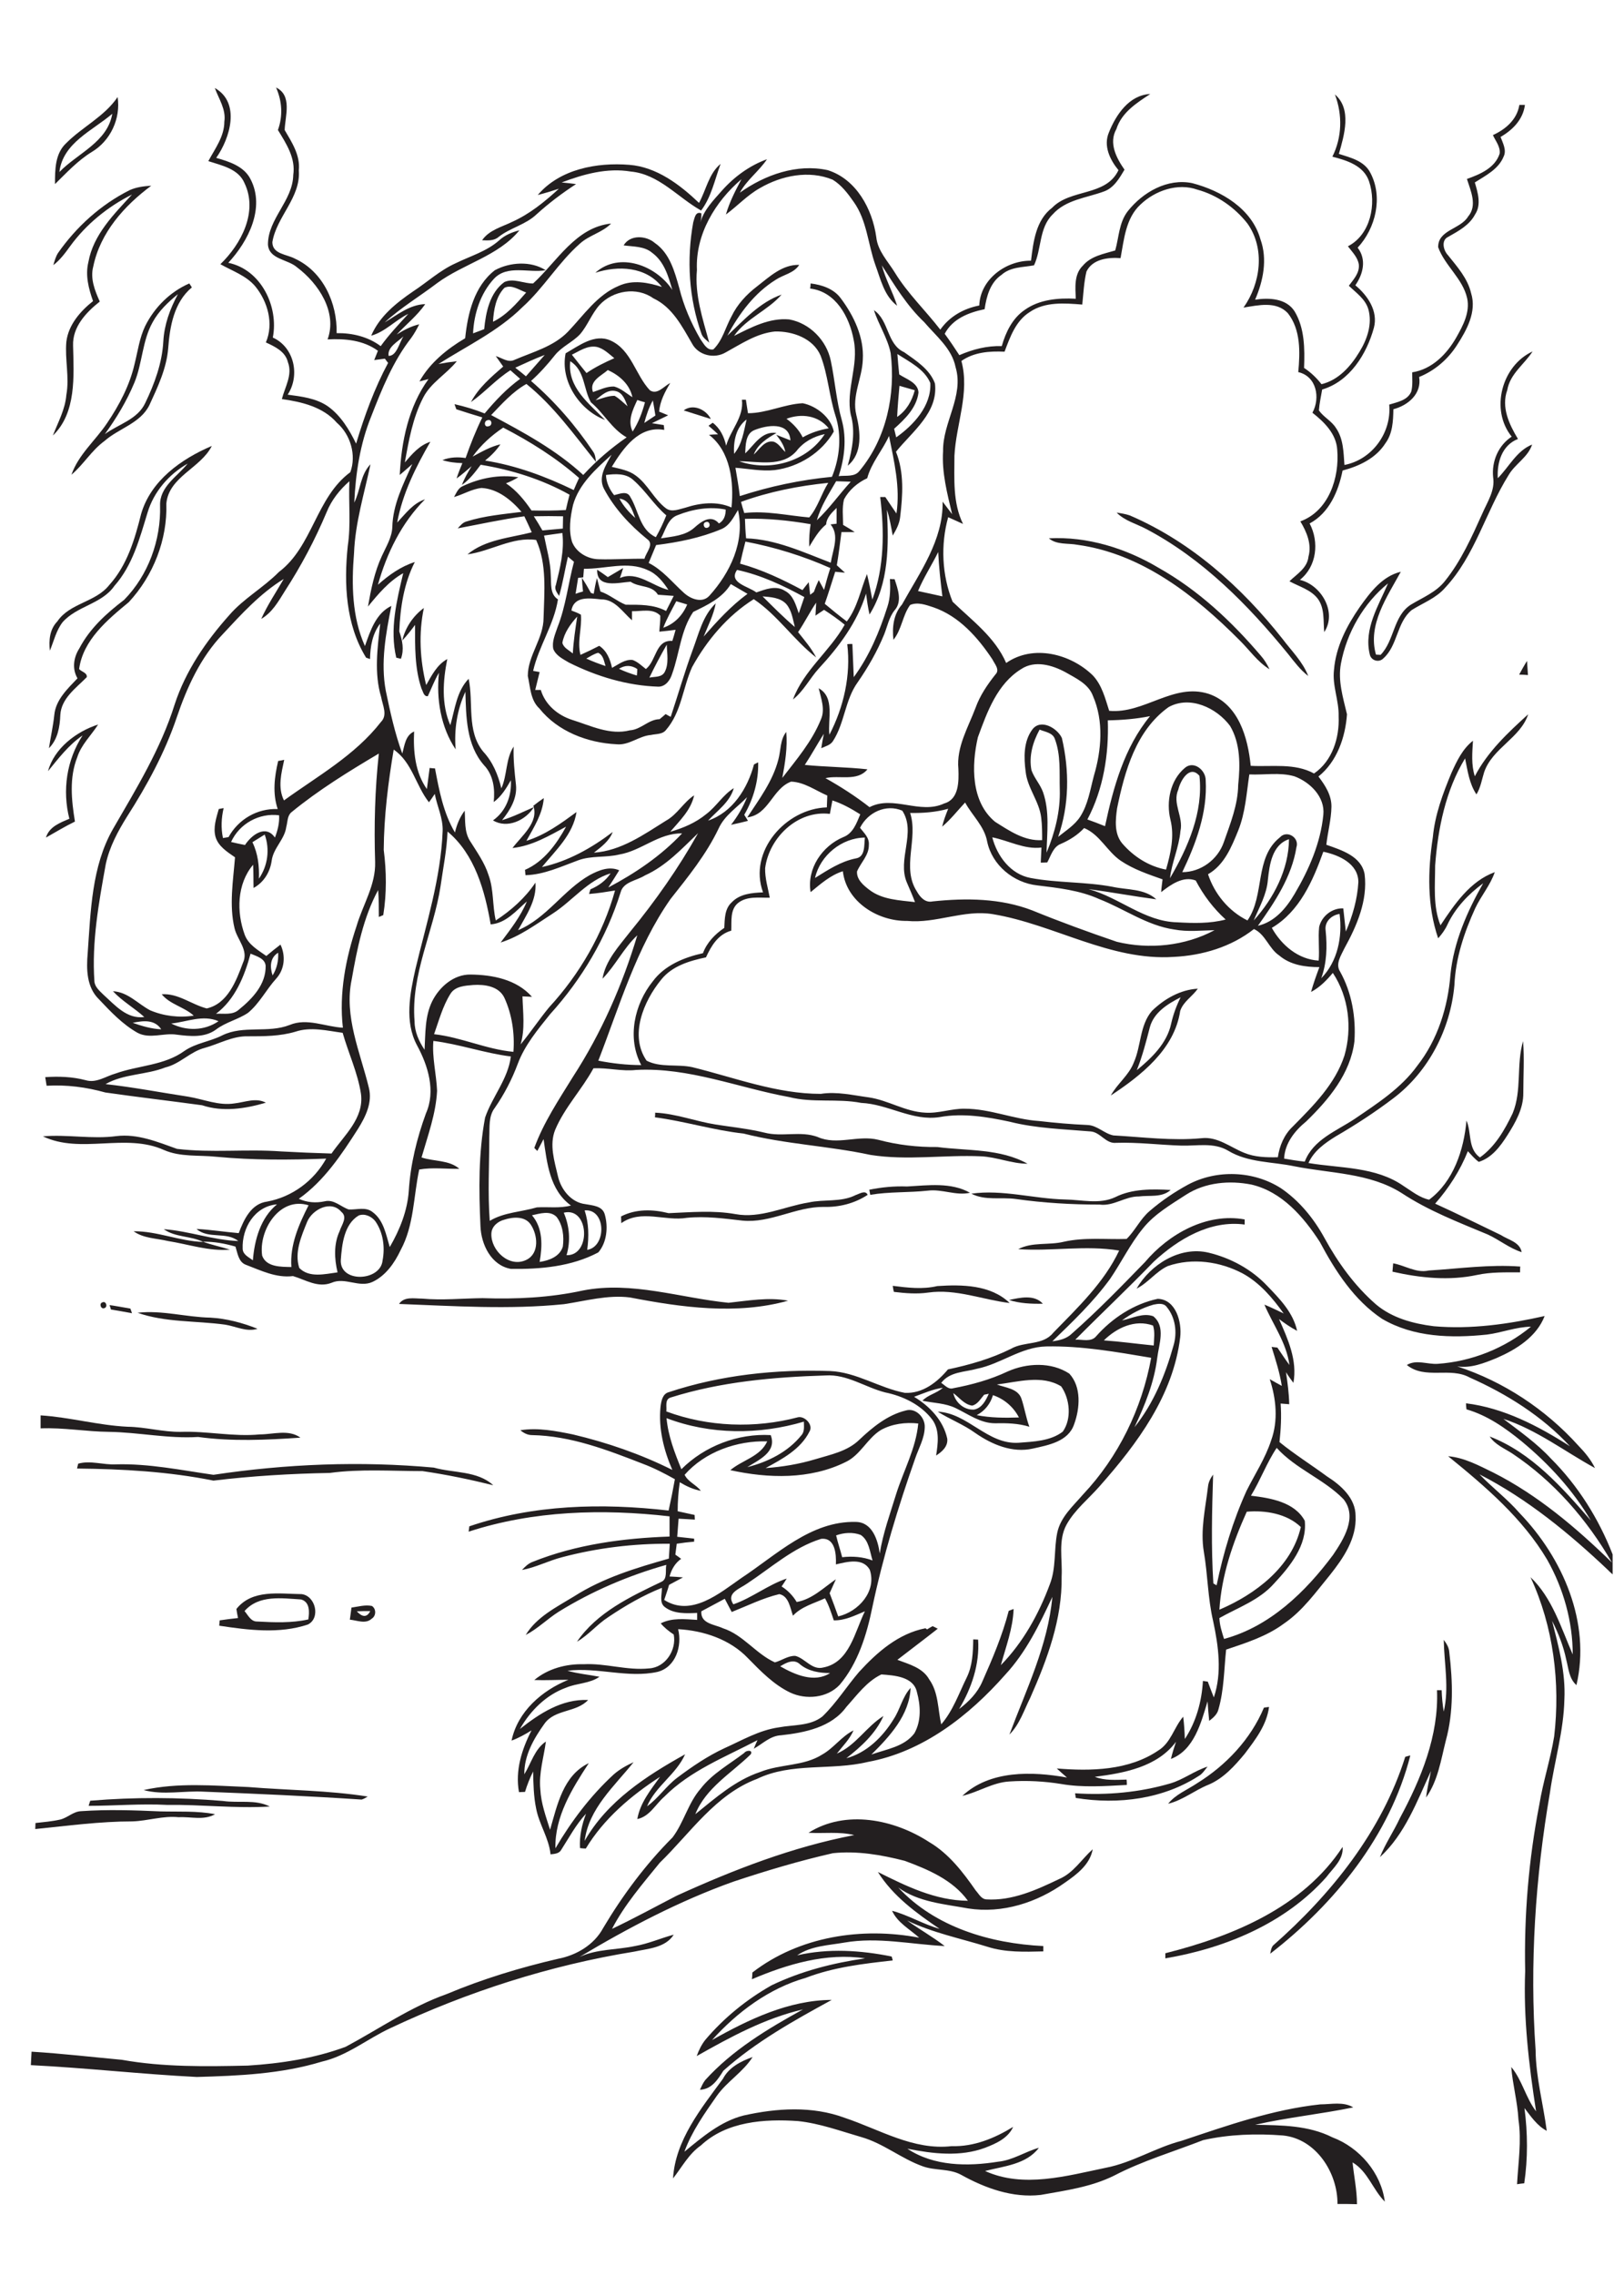
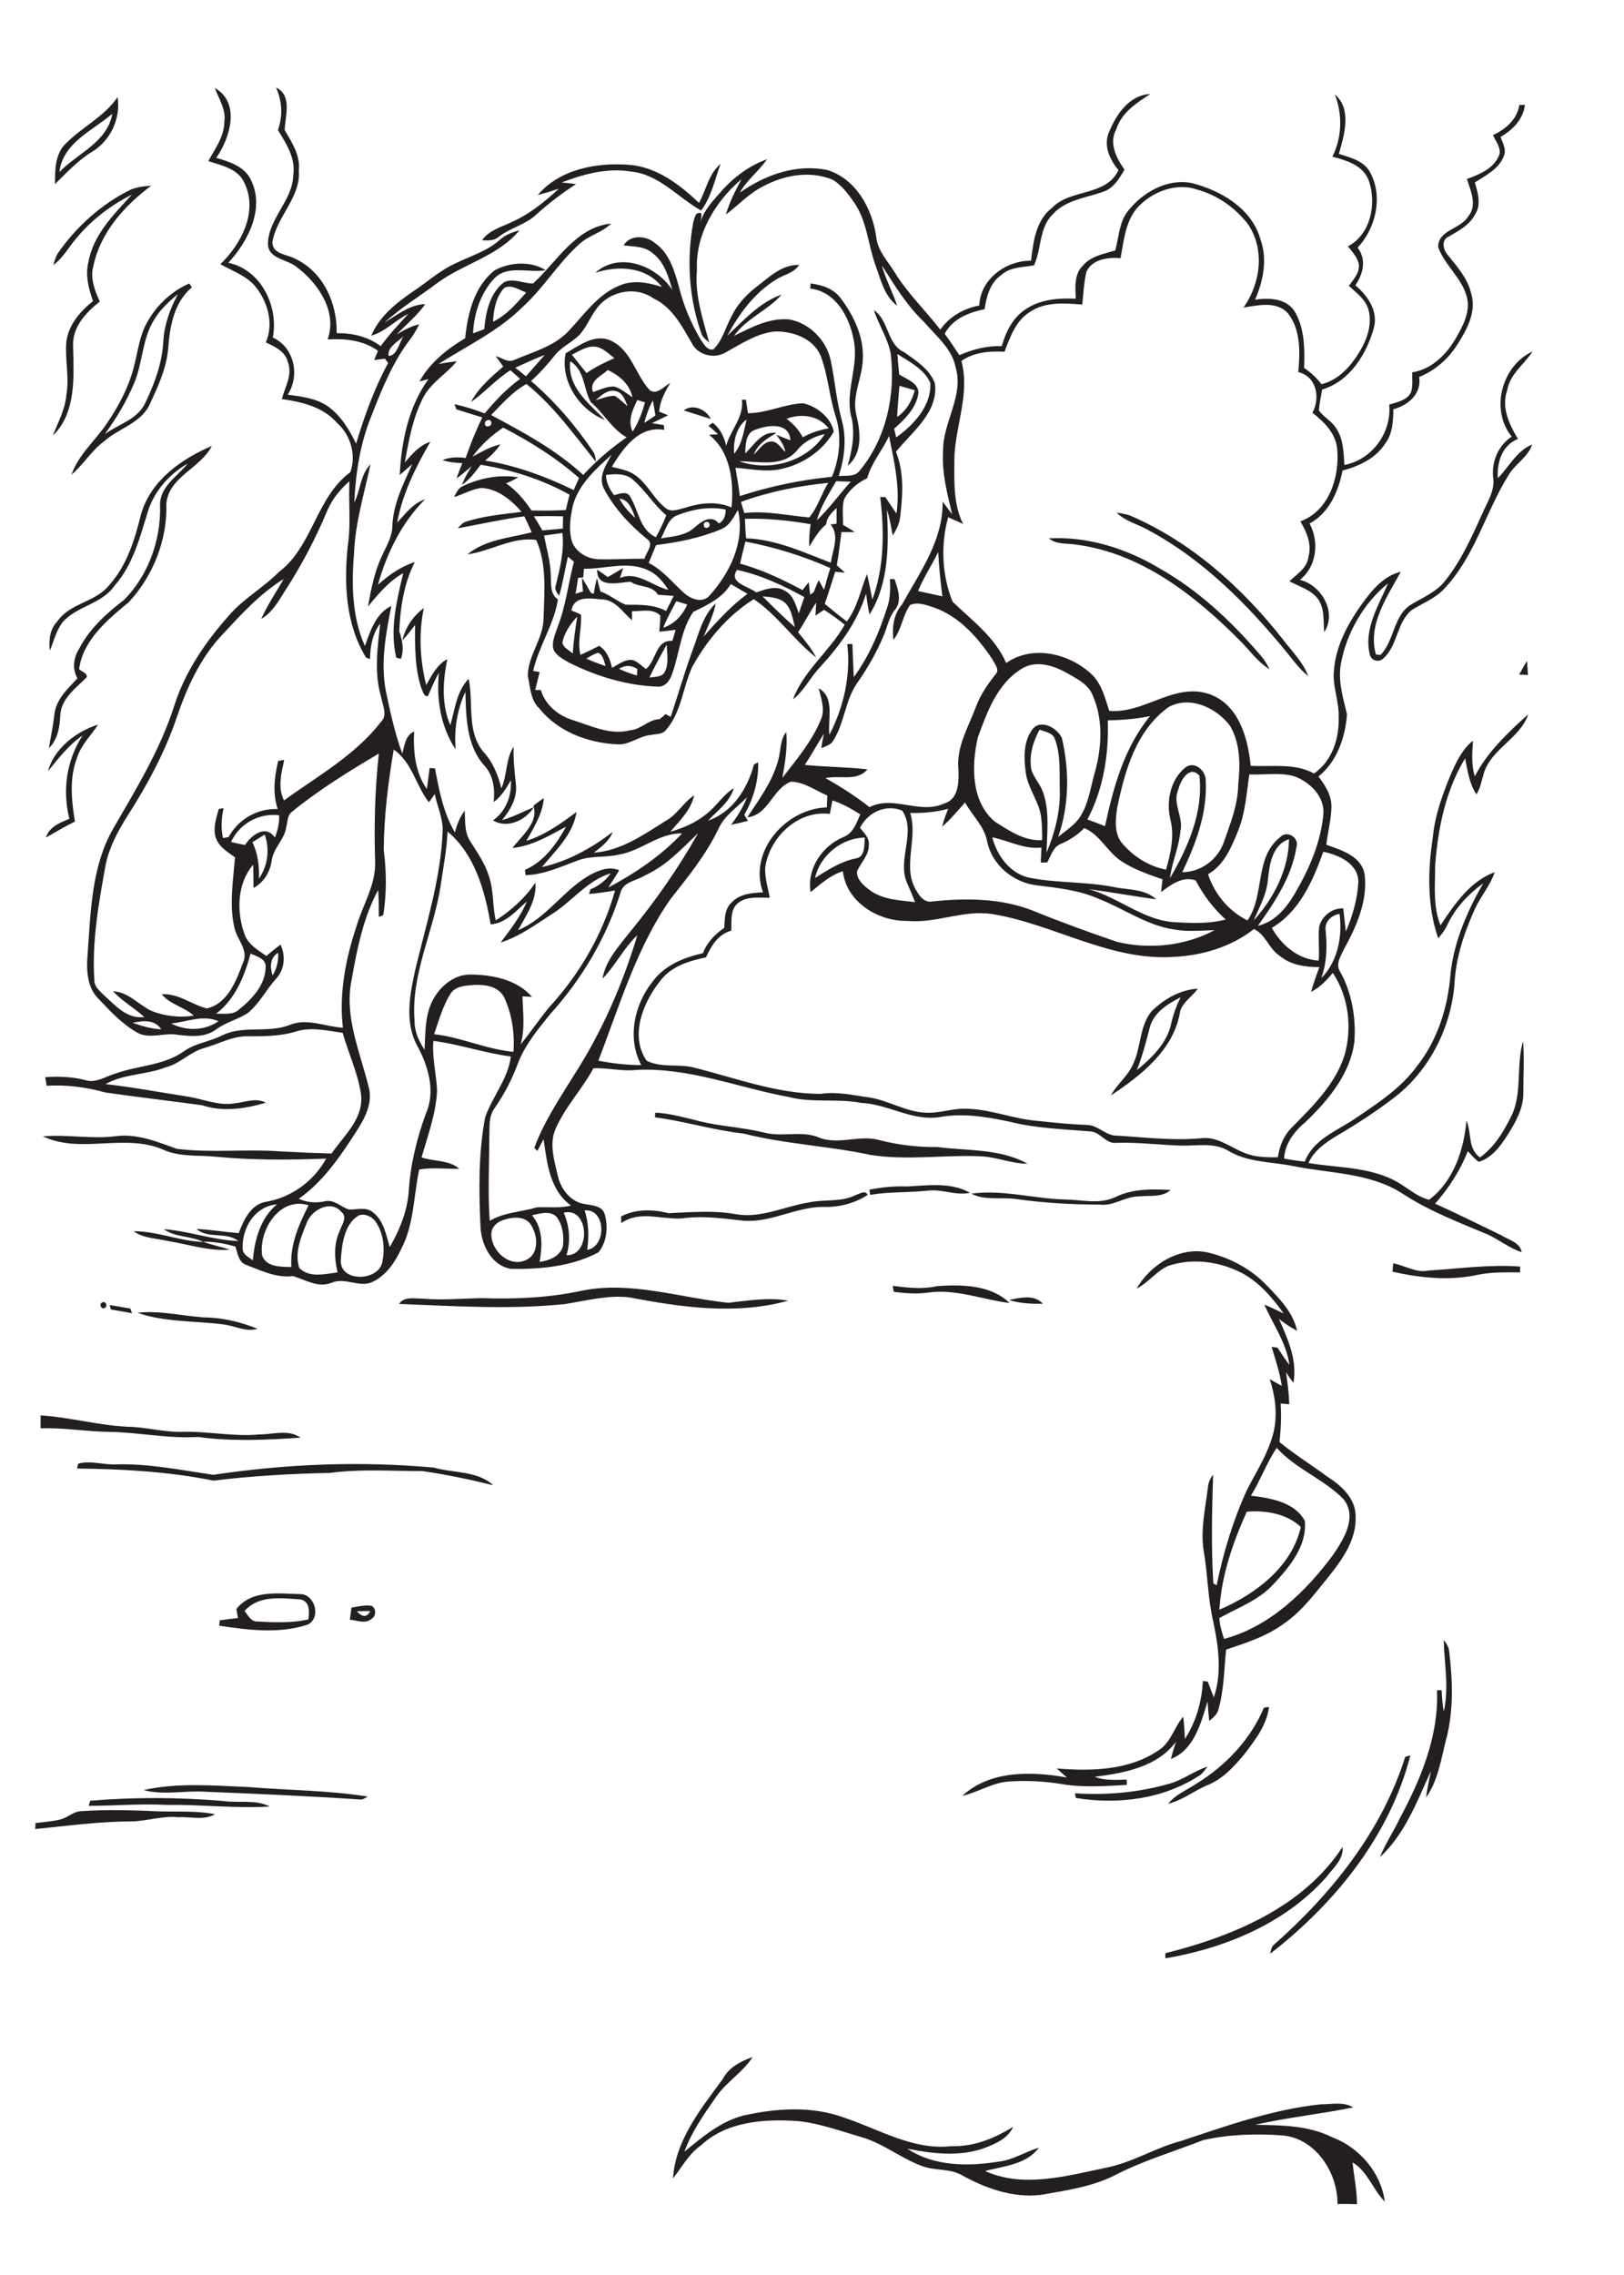
<svg xmlns="http://www.w3.org/2000/svg" version="1.2" baseProfile="tiny" id="Layer_1" x="0px" y="0px" viewBox="0 0 700 980" overflow="scroll" xml:space="preserve">
  <path fill="none" d="M267,214.8c1.7,3.2,4.1,5.9,6.8,8.3C272.5,219.7,271.3,215.3,267,214.8z" />
  <path fill="none" d="M273.1,206.9c-3.2-2.9-7.8-2.7-11.8-2.2c0.1,3.2,1.5,6.2,3.5,8.7c2.3-0.5,5.6-2.1,7,0.8c3.6,5.8,4,14,11,17.3  c1.7-3,3.2-6.2,4.6-9.4C282,217.6,278.3,211.5,273.1,206.9z" />
  <path fill="none" d="M270.6,175c-1.1-2.5-2-5.8-5-6.5c-3.5-0.9-6.3,1.8-8.8,3.9c2.7-0.8,5.4-2,8.2-1.9  C267,171.6,268.7,173.4,270.6,175z" />
  <path fill="none" d="M242.8,222.4c-4.2-0.1-8.4-0.1-12.6,0c1.3,2,2.5,4,3.7,6c2.9-0.3,5.9-0.5,8.8-0.8  C242.7,225.9,242.7,224.1,242.8,222.4z" />
  <path fill="none" d="M328.7,256.9c4.5,4.5,9.1,9,13.9,13.2c-0.9-3.4-1.3-7.2-3.7-9.9C336.3,257.3,332.2,257.1,328.7,256.9z" />
  <path fill="none" d="M298.9,263.9c-5.4,7.9-6,17.9-9.1,26.7c-0.9,2.6-2.8,5.5-5.8,5.5c-13.5-0.4-26.6-4.5-38.7-10.4  c-2.6-1.4-5.5-2.9-6.7-5.8c-0.7-3.2,0.7-6.4,1.8-9.4c3.6-9.1,4.6-18.8,7.1-28.2c-0.9-0.8-1.7-1.5-2.6-2.2  c-1.3,5.6-2.2,11.3-3.8,16.9c-0.9-1.5-2.1-2.9-1.4-4.7c1.7-7.3,3.7-14.8,2.8-22.4c-2.6,0.3-5.3,0.7-7.9,1.1  c1.1,5.7,2.8,11.3,2.9,17.1c0.3,3.6-0.5,8.1,3.1,10.4c-1.8,10.9-8.3,20.1-10.7,30.8c0.9,0.1,1.9,0.3,2.8,0.5  c-0.7,2.5-1.3,5.1-1.9,7.7c0.6,0,1.8,0,2.4,0c1.8,6.4,7.3,11,13.5,12.9c8,2.5,16.3,6.7,24.9,4.5c4.7-0.4,8-4.7,12.8-4.8  c0.9-0.7,1.7-1.5,2.6-2.2c0.7,0.4,1.5,0.8,2.2,1.2c3.2-9.6,6.1-19.4,9.5-28.9c2.6-7,4.3-14.7,9.9-20c-0.9,5-3.3,9.6-5.2,14.3  c5.8-6.6,11.7-13.1,19-18.1c-2.4-1.4-4.8-2.8-7.2-4.2C311.4,258,305,260.9,298.9,263.9z" />
  <path fill="none" d="M288,254.2c-2.3-3.4-4.9-6.9-8.9-8.5c-8.7-4.1-18.4-0.4-27.5-0.6c-0.1,1.2-0.2,2.4-0.3,3.7  c-0.6,0.1-1.6,0.1-2.2,0.2c-0.4,2.3-0.8,4.6-1.1,6.9c1.1-0.3,2.1-0.6,3.2-1c-0.2-2-0.4-4-0.5-5.9c1.4,2.1,2.6,4.3,3.9,6.5  c0.3,0.1,0.9,0.3,1.2,0.4c0.4-2.3,0.8-4.6,1.4-6.8c0.5,1.9,1,3.9,1.5,5.8c4,1.3,7.1,4.3,10.9,5.7c5.9,0,12-0.3,17.4,2.7  c1.1-2.1,2.2-4.3,3.3-6.5c-2.3-0.2-4.5-0.3-6.8-0.5c-2.6-4.3-8.1-3-11.8-5.6c-5.1,0.3-14.7,3.1-14.4-5.2c1.6,1,3.1,2.1,4.6,3.2  c2.2-1.3,4.3-2.6,6.6-3.8c-0.5,1.4-1,2.9-1.4,4.3C274.5,245.9,281.1,252.6,288,254.2z" />
  <path fill="none" d="M305,227.3c1.6-0.5,0.8-3.1-0.8-2.4C302.6,225.3,303.4,228,305,227.3z" />
  <path fill="none" d="M247,281.5c0.2-5.3,1.1-10.6,1.9-15.9c-3,3.2-5.6,6.9-6.4,11.3C242.9,279.1,245.4,280.1,247,281.5z" />
  <path fill="none" d="M266.9,288c2.4,1.2,5,2.2,7.7,2.9c0-0.7,0.1-2.1,0.2-2.8C272.2,286.5,269.4,286.4,266.9,288z" />
  <path fill="none" d="M257.9,281.2c-1.9,0.4-3.5,1.5-5.1,2.5c2.7,1.2,5.5,2.3,8.3,3.2C260.3,284.8,260.1,282.2,257.9,281.2z" />
  <path fill="none" d="M325.9,255.2c3.9-1.3,8.5-3.2,12.3-0.7c3.7,1.9,4.7,6.1,6,9.7c0.8-2.3,1.6-4.7,2.4-7c-9.2-5-18.8-9.4-29-11.7  C313.7,251.1,322.6,252.6,325.9,255.2z" />
  <path fill="none" d="M296.3,260.5c-1.6-0.5-3.1-0.9-4.7-1.4c-2,3.7-4.1,7.4-5.6,11.4C290.7,268.8,294.3,265,296.3,260.5z" />
  <path fill="none" d="M394.4,168.1c-2.2-0.7-4.4-1.3-6.6-1.9c-0.4,4.5-0.8,8.9-1,13.4C390.7,176.9,393.1,172.7,394.4,168.1z" />
  <path fill="none" d="M264.7,166.5c3,0.8,5.3,3,7.9,4.6c-1.2-5.7-5.6-9.5-10.6-11.7c-2.9,2.6-8.3,4.8-6.4,9.5  C258.6,167.9,261.5,166.3,264.7,166.5z" />
  <path fill="none" d="M257,149.4c-3.9-0.6-7.2,1.8-10.5,3.4c2.1,2.6,4.2,5.3,6.3,7.9c3.8-2.6,7.9-4.5,12-6.4  C262.4,152.4,260.1,150,257,149.4z" />
  <path fill="none" d="M298.1,147.9c-4.3-7.4-8.5-15.7-16.7-19.5c-7.1-5.1-17.5-3.4-23.2,2.9c-3.4,3.8-5,8.8-8.4,12.6  c-3.3,3.5-7.9,5.3-10.9,9.1c-3.1,3.9-6.4,7.7-10.2,11c10.3,8.9,19.2,19.2,26.8,30.5c0.9,1.3,1,2.9,1.2,4.4  c-9.4-11.7-18.2-24.1-30-33.6c-5.9,3.4-10.6,8.5-15.2,13.4c14,7.4,28,15.1,39.7,25.8c5.6-6.1,11.9-11.5,18.7-16.2  c-6.5-3.6-9.9-10.4-15.4-15.1c-3.4-5.7-2.5-13.7-8.9-17.7c-1.3,11.2,8.1,18.2,15,25.3c-11-4.2-19.4-16.7-17-28.7  c5.8-3.3,12.4-8.6,19.4-5.5c8.9,4,10.6,14.8,16.9,21.4c3.2,2.2,6.1-1.7,8.8-3.1c-2.3,3.8-4.4,7.8-4.8,12.3c1.3,0.5,2.6,1,3.9,1.6  c-2.3,1.1-4.7,2.3-7,3.4c1.7,0.3,3.4,0.5,5.1,0.8c0,0.5,0.1,1.6,0.2,2.1c-10.9-2-17.7,7.9-22.6,15.9c3.6,0.9,7.4,1.5,10.4,3.8  c5.2,3.9,7.8,10.2,13,14.1c2.5,1.9,5.6,0.3,8.3-0.3c6.4-2.1,13.5-2.9,19.9-0.1c1.1-10.9-0.4-24.2-9.7-31.3c1,0,2.9-0.1,3.9-0.2  c-1.4-1.2-2.8-2.5-4.1-3.7c0.6-0.4,1.2-0.9,1.8-1.3c3.2,2.4,4.9,6.1,5.8,9.9c1.9-6.8,7.7-12.3,6.8-19.8c0.4,0,1.3,0,1.7,0  c0.3,1.9,0.6,3.9,0.9,5.8c8.1,0,15.6-3.9,23.6-4.3c6,1.1,12.2,6.2,13.4,12.2c-5.3,9.2-15.1,15.3-25.5,16.6c-5.7,0.6-11.3-0.6-16.9-1  c0.7,4.1,1.4,8.1,1.9,12.2c12.9-4.3,26.2-7,39.7-8.3c3.5-8.3,4.3-17.8,1.5-26.4c-2.7-8.5-3.2-17.5-6.4-25.8  c-3.2-7.5-12-10.6-19.7-10.4c-7.9,0.7-14.5,5.4-21.4,8.9C307.7,154.6,300.8,153,298.1,147.9z M294.7,176.8c4-3,9.7-0.5,11.7,3.7  C302.5,179.2,298.6,178,294.7,176.8z" />
  <path fill="none" d="M281.4,172.5c-1.8,3-2.8,6.3-3.7,9.7c1.6-1,3.2-2.1,4.8-3.2C282.2,176.8,281.8,174.6,281.4,172.5z" />
  <path fill="none" d="M352.1,224.1c5.3-5.1,9.6-11.2,14.6-16.6c-2.1-0.1-4.2-0.1-6.3-0.1C357.3,212.8,353.8,218.1,352.1,224.1z" />
  <path fill="none" d="M272.7,185.9c2.4-3.9,4.1-8.2,5.3-12.6c-0.8-0.3-2.5-0.8-3.3-1C272.8,176.6,270.4,181.3,272.7,185.9z" />
  <path fill="none" d="M386.3,188.5c7.5-5.3,15.2-13.6,14.7-23.4c-2.6-6-9-9.1-14.2-12.5c0.3,2.9,0.6,5.9,0.8,8.8  c3.1,2,8.1,3.5,8.3,7.8c-0.8,6.6-6,11.4-10.5,15.7C385.6,185.8,386,187.6,386.3,188.5z" />
  <path fill="none" d="M321,223.4c0.1,2.8,0.3,5.6,0.5,8.4c12.9,0.4,24.7,6,36.5,10.5c0.8-5.4,3.9-11.7-0.1-16.5  c0.7-0.1,2-0.2,2.6-0.3c0-2.3,0-4.5,0-6.8c-2,2-4.3,4.1-4.5,7.1c-3.2,2.6-5.2,6.2-7.3,9.6c-0.1-3.3,0.1-6.5,0.5-9.8  C340,224.1,330.5,223.1,321,223.4z" />
  <path fill="none" d="M319.4,216.2c0.5,1.6,0.9,3.2,1.4,4.8c9.4-1.1,18.7,1.1,28,1.9c3.7-4.2,5.2-10.1,8.2-14.9  C344.2,209.3,331.5,211.8,319.4,216.2z" />
  <path fill="none" d="M363.4,226.1c1.6,1,3.3,2.1,5,3.1c-1.9,0-3.8,0-5.7,0c-0.6,4.8-1.2,9.5-2,14.3c1.2,1.1,2.3,2.1,3.5,3.2  c-1.4-0.1-2.8-0.3-4.2-0.4c-1.5,4.6-2.9,9.2-4.5,13.8c3.1,2.6,6.2,5.2,9.5,7.6c4.6-6.1,5.9-13.6,8.7-20.4c0.9,3.6,1.6,7.4,2.3,11  c5.2-14.1,5.2-29.5,3.4-44.2c0.6,0,1.7,0,2.2,0c1.6,2.3,3.1,4.7,4.8,7.1c1.7-11.3-1.1-22.4-3.2-33.4c-2.8,6.2-7.6,11.5-9.4,18.2  c-4.2,2-7.9,5.1-10,9.2C363,218.7,363.4,222.5,363.4,226.1z" />
  <path fill="none" d="M321.2,233.3c-0.8,3.2-1.6,6.4-2.3,9.5c9.4,2.5,18.3,6.7,26.9,11.4c0.9-1.1,1.8-2.3,2.7-3.4  c0.2,1.8,0.4,3.6,0.6,5.4c0.4-0.3,1.2-0.9,1.6-1.2c0.7-1.7,1.4-3.4,2.1-5.1c0.8,1.4,1.6,2.8,2.3,4.2c0.8-3.1,1.7-6.3,2.6-9.4  C346,239.5,333.7,235.7,321.2,233.3z" />
  <path fill="none" d="M286.5,289.5c1.9-3.6,1-7.9,0.9-11.8c-2.6,4.6-5.1,9.4-7.5,14.2C282.2,291.5,285.2,291.9,286.5,289.5z" />
  <path fill="none" d="M292,221.9c-4.2,1.5-5.1,6.5-7.2,10c5-0.8,10.5-1.1,14.4-4.6c3.1-2.7,7.2-5.8,10.6-1.8c2.2-1.3,2.9-3.5,2.9-5.9  C305.8,218.1,298.5,219.3,292,221.9z" />
  <path fill="none" d="M562.5,655.1c1.1,10.7-6.4,19.8-13.3,27.1c-6.4,7-15.5,10.3-23.5,14.8c0.1,3.1,1.1,6,2,9  c19.7-5.3,35.1-20.2,47-36.2c4.6-6.8,10.6-16.3,4.5-24c-8.5-8.7-20.6-13-28.8-22.1c-4.4,6.5-7,13.9-11,20.6  C547.7,645.3,558.1,646.9,562.5,655.1z" />
  <path fill="none" d="M421.2,590c-5.3,1.6-11.8,1.3-15.5,6.1c1.6,1,3,3,5.2,2.3c8-1.5,16-3.8,23.4-7.2c8.3-3.7,18.8-4.2,26.6,0.9  c5.3,5.7,4.6,14.9,2.1,21.8c-2.5,7.5-11.1,9-17.8,10.5c-8.8,2-17.7-1.7-24.8-6.7c-5-3.7-10.9-5.8-16.2-9.2  c13,0.6,21.5,14.3,34.8,13.4c6.5-0.5,13.8-0.7,19.1-4.8c3.9-5.6,3.2-14.1-0.7-19.5c-8.3-5.1-18.7-2-27.7-0.8  c3.7,1.4,8.8,1.7,10.5,5.9c1.4,4,2,8.3,3.5,12.3c-4.8-1.5-9.8-1.7-14.8-1.5c-6.3,0.1-11.5-3.9-16.9-6.5c-4.5-2.3-9.6-2.2-14.4-3.2  c2.4-2.6,6.2-3.2,8.8-5.6c-4.3,0.6-8.3,2.4-12.4,3.9c6.6,4.1,12.6,10.2,14.3,18c0.4,3.3-2.2,5.7-4.8,7.3c0.8-5.1,1.6-10.9-1.6-15.4  c-4.8-6.5-12.6-10.2-20.4-11.8c-8.6-2.2-16.4-7.9-25.6-7.3c-22.5,0.7-45.3,2.7-66.8,9.5c-2.7,0.8-1.6,3.9-1.9,6  c18,6.7,38.3,7.3,56.8,2.5c3-0.6,6.7,3.3,4.9,6.2c-3.8,7.6-11.7,11.9-18.9,15.7c7.3-0.5,14.5-1.7,21.4-3.8c6.6-1.9,13.9-3.4,19-8.4  c5.8-5.4,12.2-10.7,20-12.6c4.3-1.4,8.4,3,8.2,7.2c-0.1,4.8-2.6,9-4.1,13.4c-7.4,21-14,42.4-18.5,64.2c-2.4,11.8-6.2,24.1-14.1,33.4  c-5.3,5.6-14.4,6.5-21.3,3.3c-7.1-3.5-12.7-9.3-18.2-14.8c-7.8-8.1-19.1-11.9-30.1-12.5c1.8,7.2-1,16.4-8.9,18.4  c-12.8,2.8-25.8-2-38.8-0.5c4.5,1.3,9.2,1.7,13.8,2.6c-4.3,3-9.7,2.8-14.4,4.7c-8.6,3.1-15.4,9.9-19.9,17.8  c8.4-6.7,18-13.1,29.4-12.5c-5.1,5.5-14.3,3.9-18.8,10.2c-4.6,6.4-8.9,13.7-8.7,21.8c3-4.8,4.5-10.7,9.3-14.1  c-0.9,6.8-3.1,13.6-2.4,20.6c0.3,6,2.3,11.7,4.2,17.4c3.2-10.6,5.6-23.5,16.7-28.7c-7.2,11-14.8,23-14.4,36.7  c6.9-11.7,15.1-22.6,25.1-31.8c2.6-2.2,5.5-3.9,8.6-5.3c-8.3,10.4-19.3,19.9-21.1,33.9c9.7-17,26.6-28,43.3-37.3  c-3.7,8.6-12.6,13.7-16.4,22.4c4.9-3.5,8.2-8.7,13-12.3c6.4-4.8,13-9.4,20.3-12.7c7.6-3.4,15.1-7.8,23.5-9  c6.3-1.2,13.5-0.5,18.8-4.7c6-5.7,10.4-12.9,15.8-19.2c7.7-8.5,16.9-16.6,28.6-18.8l0.7,0.5c0.6-0.3,1.8-1,2.4-1.4  c0.5,0.3,1.7,0.9,2.2,1.1c-5.7,4.6-11.6,8.9-17.4,13.4c5,1.9,10.8,3.4,13.7,8.4c4.1,5.6,3.6,12.9,5.2,19.4c5-5.9,7.6-13.3,11-20.2  c2.5-5.1,2.7-10.9,2.8-16.4c0.5,0,1.6,0.1,2.1,0.1c0.7,10.6-2.8,20.9-8.2,29.9c4.1-3.2,8-7,10-11.8c4.4-9.9,8.7-20,11.4-30.5  c0.5-0.2,1.6-0.6,2.1-0.8c-0.3,8.4-3.3,16.2-5.5,24.2c9.5-9.8,16.3-22.1,21.1-34.8c2.8-7.1,1.7-14.9,3.2-22.2  c1.4-6.8,6.8-11.5,11.1-16.5c15.3-16.2,25.5-37,29.4-58.9c-14.9-2.5-30-5.2-45.2-4.5C440.3,580.5,431.5,587.9,421.2,590z" />
  <path fill="none" d="M497,567.1c5.6,4.5,2.4,12.2,1.7,18c-1.3,10.5-5.3,20.3-9.8,29.8c8.2-10.2,13.3-22.6,16.8-35.1  c1.7-5.6,0.9-12.1-2.9-16.7c-1.3-1.8-3.8-1.5-5.7-1c-4.9,1.4-9.6,3.7-13.7,6.8C488,568,492.6,565.4,497,567.1z" />
  <path fill="none" d="M439.2,610.6c-2.4-4.6-6.4-7.9-11.2-9.6c-1.1,3.8-3.5,6.8-7,8.6C427,610.8,433.1,610.7,439.2,610.6z" />
  <path fill="none" d="M371,661.2c-3.3-1.4-7.2-1.1-10.6,0.2c0.7,3.2,1.9,6.3,2.6,9.4c4.4-0.5,8.8-0.2,13,1.4  C374.9,668.3,374.5,663.5,371,661.2z" />
  <path fill="none" d="M419,605.5c-3.3-0.5-5.5-3.5-8.1-5.4c0.9,4.1,4.7,7.4,9,7.1c3.4-0.7,5-3.9,6.2-6.8c-0.5,0.1-1.5,0.3-2,0.4  C422.6,602.5,421.4,605,419,605.5z" />
  <path fill="none" d="M497,571c-7.7-2.8-15.7,1-21.2,6.4c7.2,0.6,14.3,1.6,21.5,2.2C497.3,576.8,497.9,573.8,497,571z" />
  <path fill="none" d="M332.1,618.2c2.8,7.3-5.2,10.7-10.1,13.8c8.8-2.2,17.5-6.5,23.3-13.7c1.5-1.6,1.1-3.9,1.1-5.9  c-19.3,5.7-40.3,5.8-59.2-1.5c0.7,7.6,3.5,14.9,6.3,21.9C303.7,622.9,318,617.3,332.1,618.2z" />
  <path fill="none" d="M375.1,676.2c-3-5.3-9.8-3.3-14.6-2.3c0.2-4.3-0.4-11.7-6.4-11c-12,3.7-21.5,12.4-31.8,19.2  c-3.2,2.3-9.3,4.1-6,9c8.1-2.8,14.8-8.4,23-11.1c-0.7,1.1-1.5,2.3-2.2,3.4c2.7,1.7,4.8,4,6.5,6.7c6.7-1.2,11.5-6.2,16.9-9.8  c-0.9,2-1.8,4-2.7,6c1.3,3.3,2.5,6.6,3.7,10C370,694.3,378,685.5,375.1,676.2z" />
  <path fill="none" d="M369,655.4c7.2,0.1,9.5,7.8,10.3,13.6c1.4-8.8,4.5-17.2,7.1-25.7c3.2-10.1,8.5-19.6,9.5-30.3  c-5.5-0.6-11.2,0.2-16.1,2.8c-5.9,3.6-8.8,10.8-15.2,13.8c-15.3,7.6-33.4,7.1-49.7,3.5c5.1-4.4,12.8-5.9,15.9-12.4  c-13-0.3-26.9,4.6-35.6,14.4c1.4,3,5,4.3,7,6.9c-3.3-0.5-6.3-2-9.1-3.7c-0.6,4.1-0.9,8.3-0.9,12.5c2.4,0.5,4.9,1.1,7.3,1.6  c0,0.5,0.1,1.5,0.1,2c-2.4-0.1-4.7-0.3-7-0.4c-0.2,2.6-0.4,5.2-0.6,7.8c2.4,0.3,4.9,0.5,7.3,0.8c0,0.3,0,1,0,1.3  c-2.5,0.3-5,0.6-7.5,0.9c-0.2,1.6-0.4,3.1-0.6,4.7c0.8,0.6,1.6,1.2,2.5,1.8c-2.6,1.8-4.2,4.5-5,7.6c1.9,0.1,3.8,0.3,5.8,0.4  c-2,1.1-4,2.1-6,3.2c-0.7,2.2-1.4,4.3-2.1,6.5c11.7,7.5,24-3,33.4-9.6C334.8,669.6,349.6,654.9,369,655.4z" />
  <path fill="none" d="M372.9,694.2c-4.3,1.9-8.6,4-13.4,3.9c-1.1-3.2-2.1-6.5-3.8-9.5c-4.8,2.1-10.2,3.5-13.8,7.5  c-1.1-3.3-1.8-8.6-5.9-9.3c-7.1,1.7-13.8,5-20.5,7.7c-1-1.9-2-3.8-3-5.7c-3.3,1.8-6.7,3.7-10.1,5.4c-0.4,5.3,5.7,5.6,9.3,7.3  c8.7,2.8,14.2,10.9,22.4,14.7c3-0.8,5.6-2.9,8.8-2.8c4.2,1.1,7.2,6.3,12.1,5C366.2,716.1,368.4,703,372.9,694.2z" />
  <path fill="none" d="M336.4,717.8c6.3,3.6,14.7,7.3,21.5,2.9c-4.6,0.1-9.2-0.7-12.8-3.7C342.3,714.4,339,716.2,336.4,717.8z" />
  <path fill="none" d="M111,698.5c7.3,0.4,14.8,0.7,22-0.9c0.5-3.1,0.7-7.5-3.1-8.6c-8.3-0.5-18.2-2.1-24.4,5  C107,695.7,108.2,698.6,111,698.5z" />
  <path fill="none" d="M343.3,194.3c-6.2,7.1-16.5,4.5-24.7,4.4c13.2,4.6,29.1,0.2,36.9-11.7C350.7,188,346.3,190.4,343.3,194.3z" />
  <path fill="none" d="M258,241c6.6,0.2,13.2-0.4,19.8-0.2c0.6-2.8,4.4-6.4,1.1-8.5c-7.4-6-14.1-13.2-18.6-21.7  c-2.5-5.1,1-10.2,3.3-14.6c-6.7,6.1-14,12.5-16.6,21.6c-1.2,5.3-2.1,10.9-0.5,16.2C248.4,238.2,253.2,240.9,258,241z" />
  <path fill="none" d="M339,180.4c2.9,2.1,5.4,4.8,7,8c3.5-1.9,7.3-3.2,11.2-4C352.7,178.9,345.4,178,339,180.4z" />
  <path fill="none" d="M325.2,185.3c-3.9,1.6-3.8,6.5-3.9,10c3.9-3.7,7.1-9.7,13.5-8.8c-3.9,2.4-8.1,4.8-9.8,9.3  c2.5-2.2,4.7-6.4,8.7-5.5c2.1,0.7,3.3,2.9,4.9,4.4c-0.5-2.8-2.2-5.2-3.9-7.4c2,0.8,4.1,1.6,6.1,2.4  C340.2,181.5,330.5,183.1,325.2,185.3z" />
  <path fill="none" d="M316.4,195.5c3.5-4.1,4.3-9.7,5.4-14.8C317.2,184.1,316.1,190.1,316.4,195.5z" />
  <path fill="none" d="M311,227.9c-9,3.8-18.6,5.7-28.2,6.9c-1,2.6-2.1,5.2-3.2,7.7c6.1,3,10.2,8.3,15.1,12.8c2.9,2.6,7.8,4.7,11,1.4  c9-9.8,15.5-23.4,12.4-37C316.2,222.8,314.5,226.4,311,227.9z" />
  <path fill="none" d="M210.6,183.7c1.8-0.2,1.5-3.3-0.4-2.6C208.4,181.3,208.7,184.3,210.6,183.7z" />
  <path fill="none" d="M153.8,694.1c2,2.2,4.2,3.1,5.8-0.1C157.7,694,155.7,694,153.8,694.1z" />
  <path fill="none" d="M289.7,276.2c0.5-1.6,0.9-3.2,1.4-4.8c-2.3,0.3-4.7,0.5-7,0.8c0.2-2.3,0.6-4.6,0.4-6.9  c-3.1-3.3-8.2-1.8-12.2-1.9c0,1.3,0,2.6,0,3.9c-4-3.5-7.4-9.1-13.3-9c-4.8-0.5-11.7-1.7-12.8,4.8c1.4,0.6,2.8,1.1,4.1,1.8  c0.5,5.8-1.8,11.5-0.2,17.3c2.8-1.2,5.4-2.5,8.1-3.9c3.3,2.1,4.7,5.8,5.5,9.5c2.8-1.5,5.6-3.8,8.9-3.4c2.2,0.8,3.9,2.5,5.7,3.9  C283,284.6,282.5,275.5,289.7,276.2z" />
  <path fill="none" d="M249.7,205.9c-9.9-8.6-21.1-15.7-32.7-21.7c-5.1,3.4-9.6,7.6-13.2,12.5c3.8-2.1,7.7-4.3,12-5.3  c-1.8,2.7-4.1,4.9-6.6,7c13.4,2.1,26.1,6.9,38.3,12.8C248.2,209.4,249,207.7,249.7,205.9z" />
  <path fill="none" d="M234.8,152.9c-4.3,1.7-8.5,3.6-12.7,5.5c1.5,1.2,3.1,2.4,4.7,3.7C229.4,159,232.1,155.9,234.8,152.9z" />
  <path fill="none" d="M560.8,657.8c-6.1-5.8-15.4-7.4-23.3-6.6c-6,13.3-10.9,27.5-11.8,42.2C541.2,686.9,556.9,675.1,560.8,657.8z" />
  <path fill="none" d="M99.7,362.7c2,0.4,4,0.9,6,1.3c2.8-4.3,9-8.9,12.9-3.2c1.1-3.1,1.9-6.3,1.8-9.6  C111.7,350.1,103.2,354.8,99.7,362.7z" />
  <path fill="none" d="M113,540.9c1.8,5,8.2,4.8,12.6,4.9c-0.7-9.5,3.2-18.3,7.4-26.6C120.5,515.3,111.4,530,113,540.9z" />
  <path fill="none" d="M119.4,518.8c-9.6,0.8-15.2,10.2-14.8,19.2c0.1,2.5,2.7,3.6,4.4,5C109.7,534.1,112.3,524.6,119.4,518.8z" />
  <path fill="none" d="M119.9,410.4c-3.6,2.2-3.6,6.2-2.4,9.8C119.3,417.3,120.1,413.9,119.9,410.4z" />
  <path fill="none" d="M217.3,429.8c-2.4-5-8.4-5.8-13.4-5.5c-3.5,0.3-7.9,0.5-9.9,3.9c-3.3,5.3-4.9,11.5-7,17.3  c11.7,1.3,22.4,6.5,34.2,7.6C221.8,445.2,220.7,437,217.3,429.8z" />
  <path fill="none" d="M147.1,522c-4.4-5.2-12.5-1-14.7,4.3c-2.5,6.2-5.6,13.2-3.4,19.9c4.3,4.4,11.1,2.7,16.5,1.9  c-1.4-5.8-1.7-12.2,0.9-17.7C147.1,527.7,150,524.3,147.1,522z" />
  <path fill="none" d="M374.5,364c0.1,4.4-3.5,7.6-5.1,11.4c-0.2,3.5,2.7,6,5.3,7.9c5.6,4.2,13,4.5,19.7,5.3c-1-2.9-2.3-5.6-3.5-8.4  c-4.3-9.9,4.2-21.5-2-31c-7.1-3-14.8,0.8-18.2,7.4C372.4,358.8,374.8,360.9,374.5,364z" />
  <path fill="none" d="M217.4,525.4c-2.8,0.8-5.5,2.9-5.6,6c-0.3,7.4,7.8,14.9,15.1,11.3c5.7-2.8,4.9-10.9,1.7-15.4  C226.1,523.7,221.1,524.2,217.4,525.4z" />
  <path fill="none" d="M372.8,360.8c-10,0-19.3,7.6-21.5,17.4c5.5-3.4,11-7.1,17.5-8.4C373.1,369.2,372.4,363.9,372.8,360.8z" />
  <path fill="none" d="M508.9,429.5c-5.5,2.8-11.7,6.5-13.3,13c-1.6,6.2-3.2,12.5-5.6,18.4c6.5-5.3,13-11.5,14.9-20  C505.7,437,507.1,433.2,508.9,429.5z" />
  <path fill="none" d="M173.9,144.9c-2.4,2.3-6.9,4.6-6.4,8.4C171,153.4,172,147.6,173.9,144.9z" />
  <path fill="none" d="M298.6,459.8c18.3,4.4,36.3,11.5,55.4,11.5c6.9-1.1,13.8,0.6,20.6,1.5c8.4,1.1,15.8,6.2,24.4,6.6  c5.7,0.4,11.3-1.8,17-1.7c10.9,0.1,21.2,4.6,32.1,5.3c6.9,0.8,13.8,1.3,20.7,1.7c4.2,0.1,7.2,3.8,11.3,4.5c12.7,0.7,25.3,2.4,38,1.2  c6.8-0.7,12.4,4,18.4,6.3c4.6,1.9,9.6,2,14.5,1.9c0.8-5,2.8-9.7,6.4-13.2c8.9-9,18.3-18.3,22.3-30.6c3.3-11.9,1.8-25.3-5-35.6  c-2.7,3.2-5.7,6.3-9.4,8.2c1-3.6,2.3-7.2,3.6-10.7c-6.1-0.1-12.5-0.9-17.3-5c-4.5-3-5.8-9.1-10.9-11.4c-9.8,7.6-22.2,11.4-34.6,12  c-27.4,1.8-51.6-14.1-77.9-18.4c-12.6-2.1-24.5,4.1-37,2.9c-12.5,0.3-26.2-8.1-27.7-21.4c-5.4,1.7-9.6,5.5-13.9,9  c-1.6-10.1,5-19.8,14.1-23.7c4.2-1.6,5.7-6,7.3-9.8c-3.8-2.4-7.7-4.6-12-6c-0.4,1.9-0.7,3.9-1.1,5.8c-13.8-1.7-26.2,10.1-27.9,23.4  c-0.1,4.3,1.2,8.5,2,12.7c-4.6,0.1-9.9-0.8-13.7,2.3c-3.5,2.9-2.6,7.9-2.9,11.9c-5.7,1.6-8.6,6.5-10.9,11.5  c-7.1,1.5-14.6,3.7-19.3,9.6c-7.6,9.4-13.8,24-6.1,35C284.8,460.2,292.1,458.4,298.6,459.8z M488.7,457.8c3.3-7.2,2.6-16,7.8-22.2  c5.2-5.3,12.2-9.3,19.8-9.6c-2.3,3.3-6.3,5.6-7.6,9.6c-2.5,16.6-16.9,27.7-30,36.5C481.6,466.9,486.6,463.4,488.7,457.8z" />
  <path fill="none" d="M108.9,362.8c2.3,4.9,3,10.3,2.8,15.7c3.7-5.5,4.7-12.7,2.5-19C112.4,360.6,110.6,361.7,108.9,362.8z" />
  <path fill="none" d="M93.1,436.7c3.3-0.2,7.2,0.7,9.9-1.8c5.8-4.7,11.7-11,11.5-18.9c-0.3-3.2-4-4.1-6.5-5.2  C105.4,420.5,101.3,430.6,93.1,436.7z" />
  <path fill="none" d="M395.1,383.9c1.4,2.5,3.6,5,6.8,4.3c14.4-1.5,29.3-1.4,43,3.9c12,4.9,24.1,9.3,36.4,13.5  c13.9,3.4,29.4,1.8,42.1-5c-5.8,0.1-11.7,0.8-17.4-0.3c-11.7-1.7-21.5-8.8-32.3-13.1c-8.4-3.8-17.6-4.7-26.7-5.9  c-10.1-1.1-19.5-8.8-21.6-18.9c-1.2-6.6-6.5-11.1-9.5-16.8c-3.3,3.5-6.2,7.3-9.9,10.4c0.7-2.6,1.6-5.2,2.6-7.7  c-5.4,1.4-11,1.9-16.5,1.7C395.8,361.2,388.4,373.6,395.1,383.9z" />
  <path fill="none" d="M73.8,440.9c6.5,3.3,14.3,3.2,20.4-1C87.4,437,80.6,440.2,73.8,440.9z" />
  <path fill="none" d="M164.2,300.5c-3.1-10.3-1.6-21.2-0.4-31.7c-3.4,4.4-4.3,9.9-4.4,15.3c-0.4-0.1-1.3-0.4-1.7-0.6  c-8.7-14.3-9.5-31.9-7.9-48.1c1.4-9.3,0.3-18.6,0.7-27.9c-4.2,3.6-7.7,8.1-9.8,13.3c-5,11.8-11,23.2-18,34c-2.8,4.5-5.5,9.2-10.2,12  c2.7-6,6.4-11.5,9.7-17.2C112.1,255.5,104,264.5,96,273c-9.6,10-15.4,22.9-19.9,35.9c-5.1,15.1-12.8,29.3-21.4,42.7  c-3.9,6.4-7.5,13.1-9.2,20.5c-3,16.7-6.2,33.6-4.9,50.6c0.2,2.5,2.3,4.1,3.9,5.7c5,4.5,10.1,10.6,17.6,9.6  c-4.4-3.9-9.5-6.8-13.5-11.1c6.4,0.3,10.7,5.4,16,8.2c5.9,2.5,12.5,3.3,18.8,2.3c-4.2-3.7-10.2-4.8-13.8-9.2  c7.1-0.5,12.8,4.4,19.4,6.1c9-2,12.7-11.9,15.6-19.6c2.7-5.4-2.4-9.9-3.6-14.9c-2.4-10.1-0.7-20.5,0.2-30.6  c-3.3-2.4-7.2-4.7-8.4-8.8c-1.2-4,0.3-8.1,1.4-12c0.5-0.1,1.6-0.3,2.1-0.4c-1,4.2-1.2,8.6-0.3,12.9c0.6-0.1,1.8-0.3,2.4-0.4  c4.4-7.6,12.4-12.3,21.2-12.1c-2.3-6.7-1.4-13.9,0.2-20.7c0.9-0.2,1.7-0.4,2.6-0.5c-1.2,5.7-2.9,11.9-0.1,17.5  c14.5-10.4,30.5-19.4,41.7-33.6C167.1,308.1,164.7,303.9,164.2,300.5z" />
  <path fill="none" d="M128.9,516.3c3.5,1.6,7.4,1.9,11.1,1.1c4-1,6.9,2.4,10.4,3.5c3.5,0.3,7.4-1.3,10.4,1.2c4.7,3.5,5.7,9.7,7.3,15  c4.3-7.4,7.5-15.6,8.2-24.2c0.8-11.4,3.5-22.7,7.4-33.4c4.3-9.6,0.9-20.7-3.9-29.4c-5.4-10.2-3-22.2-0.6-32.9  c4.8-19.6,10.9-39,11.7-59.3c0.2-5.5-2.3-10.6-3.4-16c-0.8,1.2-1.7,2.4-2.5,3.6c-5.7-7.2-7.3-17.2-15.2-22.7  c-2.4,14.3-4.2,28.7-4.3,43.2c1.2,9.3,1.3,18.8-0.2,28.1c-0.5,0.2-1.4,0.6-1.9,0.8c0-3.9,0-7.7-0.3-11.6c-6.3,11.9-9,25.4-11.4,38.5  c-3.4,16,3.6,31.5,7.4,46.7c1.7,6.3-1.3,12.4-4.6,17.6C147.3,497.3,139.8,508.6,128.9,516.3z" />
  <path fill="none" d="M57.2,440.6c4,1.4,8,2.6,12.3,2.8C66.6,439,61.6,439.7,57.2,440.6z" />
  <path fill="none" d="M243,522.4c2.5,5.8,3,12.2,1.2,18.3C254.9,541,254,519.7,243,522.4z" />
  <path fill="none" d="M253.1,538.4c8.4-1.2,8.2-17.7-1.1-17C253.9,526.9,254,532.7,253.1,538.4z" />
  <path fill="none" d="M178.9,440c0,4.4,1.9,8.5,4.3,12.2c0.4-7,0.1-14.4,3.3-20.9c3.1-6.2,9.3-11.5,16.5-11.5  c9.5,0.1,19.9,2.1,26.5,9.6c-1.4-0.1-2.8-0.1-4.1-0.2c0.2,6.9,1.2,13.9-0.8,20.7c4.3-5.2,8-10.8,12.3-16  c13.2-14.3,23.3-31.6,28.4-50.3c-3.7,0.6-7.5,1.2-11.2,1.5c0.1-0.5,0.5-1.5,0.6-2c3.4-1.5,6.6-3.7,8.7-6.9  c-10,3.1-16.4,11.8-24.9,17.3c-7.2,4.6-14.3,9.9-22.5,12.5c4.2-5.6,8.6-11.1,11.3-17.7c-4.6,4.1-9,9.4-15.6,9.9  c-2.5-14.4-6.9-30.2-18.5-40c-0.4,7.9-1.9,15.7-3,23.5C187,401.3,177.1,419.8,178.9,440z" />
  <path fill="none" d="M223.1,458.3c-2.5,6.7-5.9,13.1-9.9,19c-2.8,3.6-2.3,8.4-2.4,12.7c0,12-0.7,24,0.2,36  c6.2-3.7,13.5-3.9,20.3-5.8c4.9-0.3,9.9,0.5,14.7-0.8c-9.1-6.7-10.2-18.3-11.8-28.6c-0.9,1.7-1.8,3.4-2.7,5.1c-0.3-0.3-1-1-1.3-1.3  c4-11,10.5-20.8,16.7-30.7c12.2-18.8,21.3-39.5,27.7-60.9c-5.9,5.5-9.4,13-15,18.7c1.3-8,7.2-14,11.9-20.2  c10.9-13.4,20.9-27.5,29.3-42.5c-7,6.8-13.8,14.1-22.9,18.2c-3.6,2.3-9.3,2.7-10.6,7.4c-6.1,19.4-16.7,37.4-30.4,52.5  C231.7,443.6,226.1,450.3,223.1,458.3z" />
  <path fill="none" d="M229.3,523.5c4.9,5.6,4.5,13.2,3.3,20.1c4-0.6,8.6-2.3,10-6.6c0.6-4.3,0-9.3-2.7-12.8  C237,521.3,232.7,522.7,229.3,523.5z" />
  <path fill="none" d="M154.6,523.6c-6.4,3.9-7.2,12.4-7.7,19.1c-0.6,10.1,17.1,9.3,18,0.3c1.1-5.8,0.3-12.1-3.1-16.9  C160.2,524,157.2,522.7,154.6,523.6z" />
  <path fill="none" d="M395.7,254.6c3.5,0.7,7,1.5,10.5,2.3c-0.9-6.3-1.6-12.7-1.8-19.1C401.6,243.5,398.1,248.8,395.7,254.6z" />
  <path fill="none" d="M571.4,400.9c0.6,6.9,0.5,13.9-1.9,20.5c7.1-7.2,9.1-18,7.9-27.8C573.9,394.2,570.8,397.1,571.4,400.9z" />
  <path fill="none" d="M520.7,376.6c2.8,8.5,8.9,15.9,17,19.9c7.7-10.9,2.9-27,14-35.8c3-3.3,8.5,0.2,7.1,4.3  c-2,12.6-9.4,23.6-16.6,33.8c7.3-1.7,12.1-7.6,15.8-13.7c6.2-10.4,11.2-21.9,12.4-34.1c0.9-7.8-5.7-14.1-12.5-16.6  c-6.3-1.8-13-0.5-19.4-0.8c-1.2,8.1-1.7,16.5-4.8,24.2C530.8,364.9,527.7,372.6,520.7,376.6z" />
  <path fill="none" d="M548.2,399.7c4.2,7.4,11.4,13.5,20.2,14.1c0.4-4.8-0.3-9.7,0.2-14.5c1.1-4.7,5.6-8.2,10.4-8  c0.3,3.3,0.7,6.6,1.1,10c2.9-6.7,5-14,5.4-21.3c0-8-8.4-11.7-15-13.1C565.9,379.4,560.2,392.6,548.2,399.7z" />
  <path fill="none" d="M45.2,187c5.9-4.4,14.1-6.3,17.4-13.4c4-8.4,7.3-17.3,7.8-26.6c0.5-7.2,2.9-14,6.3-20.3  c-4.2,3.4-8.3,7.3-10.9,12.1c-4.5,8.1-4.4,17.7-7.9,26.1C54.6,172.8,50.2,180.1,45.2,187z" />
  <path fill="none" d="M226.8,126c-3-1-6.3-3.6-9.4-2c-3.7,3.8-4.6,9.5-4.9,14.6C218.3,135.8,222.6,130.8,226.8,126z" />
  <path fill="none" d="M48.4,49c-8.5,7.4-21.3,12.6-22.8,25.1C33.4,65.9,46.2,61.3,48.4,49z" />
  <path fill="none" d="M468.7,352.9c2.5,0.9,5,1.9,7.6,2.9c3.6-16.8,8.3-33.9,19.4-47.4c-6,1.2-12,1.7-18.1,1.8  C478.1,324.8,475.7,339.9,468.7,352.9z" />
  <path fill="none" d="M428.9,354c6.1,3.8,12.7,8.4,20.3,7.9c0-3.2,0-6.4-0.4-9.6c-0.8-7-5.9-12.7-6.7-19.8c-0.8-6.1-1-13.1,2.9-18.3  c3.6-4.7,10.8-0.7,12.7,3.7c3.3,14.1,3.2,28.9-1.6,42.6c3.3-2.7,7.2-5,9.5-8.7c3.4-5.3,4.3-11.6,5.9-17.6c3.3-11,4.3-23.6-0.4-34.4  c-2-5.2-7.3-7.6-11.8-10.2c-5.7-3.1-13.2-5.3-19.1-1.4c-10.3,6.4-14.7,18.5-18.7,29.4C418.7,329.7,418.5,345.4,428.9,354z" />
  <path fill="none" d="M504.4,378.3c7.7-13.3,14.4-28.5,12.7-44.1c-4.2-4.9-8.3,2-9.1,5.9c-2.7,6,2.2,11.8,1,17.9  C508.3,365,505.2,371.4,504.4,378.3z" />
  <path fill="none" d="M483.8,363.2c4.8,5.7,11.5,9.9,18.9,11.3c2-6.9,3.7-14.3,1.9-21.5c-1.9-7.8-0.1-17,6.2-22.3  c3.9-3.3,9,0.9,9,5.3c0.8,13.9-4.2,27.3-10.1,39.6c8,0.1,15.3-5.4,17.9-12.9c2.8-8,6.1-16.1,6.2-24.7c0.9-8.5,1-17.8-3.5-25.4  c-5.8-7.7-17.4-13.2-26.5-8.1c-14,10-18.9,27.5-22.1,43.5C480.9,353.1,480.3,359,483.8,363.2z" />
  <path fill="none" d="M546.4,378.9c-0.4,6.3-3.6,11.8-6.1,17.5c8.6-9.5,15.1-21.9,15.1-35C548.2,363.9,547.2,372.4,546.4,378.9z" />
  <path fill="none" d="M454.7,318.5c-0.9-2.8-4.2-3.2-6.6-4.1c-2.9,5.3-4.8,11.4-3.5,17.5c1.3,3.4,3.9,6,5,9.5  c2.9,8.4,1.7,17.3,1.5,26c3.6-8.6,5.9-17.9,5.7-27.3C456.6,332.8,457.3,325.3,454.7,318.5z" />
  <path fill="none" d="M507.3,397.4c7,0.3,14.1,0.6,20.9-1.2c-5.3-4.8-9.6-10.4-12.9-16.8c-5.4-2.1-10.7,1.7-14.9,5  c0.2-1.9,0.4-3.7,0.6-5.5c-6.2-2.2-12.5-4.3-18-8c-5.9-4-9-11.3-15.8-14.1c-2.8,3-6.3,5.1-10,6.8c-3.4,1.3-4.3,5.2-5.9,8  c-0.9,0-1.9,0-2.8,0.1c0.1-2.2,0.2-4.3,0.3-6.5c-7.4,0.9-14.1-3-21.2-4.4c2.1,8.1,7.9,15.9,16.5,17.5c11.7,2.2,23.6,1.6,35.3,3.8  c6.4,1.4,13.8,0.7,18.9,5.4c-9.8-1.3-19.5-3.1-29.2-4.4C482.4,386.7,493.2,397.1,507.3,397.4z" />
  <path fill="#231F20" d="M404,554c-6.4,1.5-12.8,0.7-19.2-0.1c0.1,0.7,0.3,2,0.5,2.6c4.9,0.6,9.9,1,14.8,0.3  c12-1.7,23.4,3.1,35.1,4.5C427,553.4,414.6,553.3,404,554z" />
  <path fill="#231F20" d="M449.5,561.6c-3.7-4.1-9.9-2.6-14.6-1.6C439.6,561.5,444.6,561.7,449.5,561.6z" />
  <path fill="#231F20" d="M615.8,547.3c-5.4,1.2-10.2-2.2-15.3-3.1c-0.1,1.2-0.2,2.4-0.3,3.6c11.9,2.7,24.4,4,36.5,1.4  c6.1-1.3,12.3-1.1,18.5-1.1c0-0.6,0-1.9,0.1-2.5C642,544.6,628.9,546.5,615.8,547.3z" />
  <path fill="#231F20" d="M480.7,515.7c-6.8,3.2-14.5,1.1-21.7,1c-13.4-0.3-26.9-4.4-40.3-2.5c5.9,3.1,12.8,1.4,19.2,2.3  c12,1.7,24,2.4,36.1,2.4c6,0.8,11-3.6,16.9-3.5c4.6-0.6,9.9,0.6,13.7-2.8C496.6,512.2,488.1,512,480.7,515.7z" />
  <path fill="#231F20" d="M418.1,513.8c-8.2-4.6-18.1-3.2-27.1-2.7c-5.5-0.2-10.9,0.3-16.3,1.4c0.1,0.5,0.3,1.7,0.4,2.2  c8.2-1.4,16.6-0.9,24.8-1.8C406.1,512.1,412.1,515.2,418.1,513.8z" />
  <path fill="#231F20" d="M212.5,353.4c6.1,3.7,14.1,0,17.6-5.7c-4.5,1.9-8.9,4.2-13.7,5.6c3.5-4.3,6.6-9.5,6-15.2  c-0.6-5.5-1.2-11-1-16.5c-3.5,5.4-2.7,12.2-5.3,18c-1.4-5.8-3.7-11.4-7.8-15.8c-7.3-8.9-4.1-21-6.3-31.4c-5.2,5.4-5.9,13.1-7.9,20  c-3.9-9-3.2-19.1-1.3-28.5c-4.4,2.4-6.7,7-9.1,11.2c-2.7-10.9-3.3-22.3-1-33.2c-4.6,3.4-8,8.4-9.3,14c2-2.1,3.8-4.4,5.5-6.7  c0,9.2-0.2,18.7,2.8,27.5c0.7,1.2,0.9,3.4,2.7,3.2c1.6-3.4,2.9-6.9,4.8-10.1c-1.2,11.3,0.8,23.5,7.2,33c-0.7-8.5,0.6-17.1,4.2-24.8  c0.3,10.9,0.4,22.9,8,31.6c4.1,4.3,4.8,10.3,4.2,15.9c3.3-2.4,5.4-5.9,7.4-9.4C220.6,342.6,218.2,349.4,212.5,353.4z" />
  <path fill="#231F20" d="M314,561.2c-20.8-2.1-41.7-9.4-62.7-5.3c-14.2,3.1-28.8,3.8-43.3,3.3c-8.7,0.1-17.4,1-26.1,0.2  c-3.4,0-7.7-1-9.9,2.3c23.7,0.9,47.5,2.5,71.1,0.1c9.4-1.4,18.8-4.1,28.4-2.9c22.3,4.3,46,7.6,68.2,1.4  C331.2,558.7,322.5,560.3,314,561.2z" />
  <path fill="#231F20" d="M215,102c5-3.9,11.6-5.2,16.3-9.7c5.3-4.8,11-9.1,17-13c-2.1-0.3-4.1-0.5-6.2-0.7c9.5-3.6,19.6-6.4,29.8-4.7  c12.1,1.1,20.3,11.2,30.3,16.8c4.4-5.8,5.9-13.3,8.4-20.1c-5.1,4.2-6.2,11.2-9.3,16.8c-8.3-7.9-18.3-15.5-30.1-16.4  c-13.9-1.1-29.9,1.8-39.4,13c3.1-0.8,6.1-1.7,9.1-2.7c-6.1,5.6-12.6,10.9-20.2,14.3c-4.5,2.2-9.9,3.5-12.9,7.9  C210.3,103.6,213,103.8,215,102z" />
  <path fill="#231F20" d="M368.8,514.8c-6.3,3.2-13.6,1.7-20.3,3.2c-10.5,1.7-20.7,7-31.5,5c-9.5-1.7-19.2-0.8-28.8-0.4  c-6.8-1.7-14.1-1.9-20.5,1.4c0,0.7,0.1,2.2,0.1,2.9c8.6-6.1,18.8-0.7,28.3-2.3c8-0.8,16,0.3,23.9,1.2c12.1,1.2,23-6,35-5.9  c6.7,0.2,13.4-1.5,19-5.2C373,512.5,370.4,514.3,368.8,514.8z" />
  <path fill="#231F20" d="M375.2,497.5c15.8,2.5,31.8-0.1,47.6,0.6c6.8,0.3,13.3,3.2,20.1,3.2c-11.8-6.6-25.9-5.5-38.9-7.2  c-8.6,0.1-17.1-0.9-25.4-3.1c-8.7-2.2-17.8,2.5-26.1-1.2c-7.4-2.8-15.4,0.1-23-1.9c-7-1.7-14.1-2.4-21.1-3.5  c-8.7-1.4-17.1-4.7-26-5.1c0,0.5,0,1.5-0.1,2c12.9,1.7,25.3,5.6,38.2,7C338.5,492.9,357.1,493.6,375.2,497.5z" />
  <path fill="#231F20" d="M334.4,120.5c3.3-2.2,7.8-2.8,10.1-6.4c-7.3-0.2-12.8,5.1-18.1,9.2c-4.6,3.5-8.6,7.8-11.1,13  c-2.6,4.7-3.8,10.3-7.8,14.2c-2.8,0.6-4.2-2.5-5.6-4.4c-4-6.9-7.2-14.3-9.1-22c-2-7.1-4.1-15-10.5-19.4c-3.8-3.3-10.7-3.7-13.5,1  c4.2,0.6,8.9,0.3,12.3,3.2c5.2,3.8,7,10.1,8.7,16c-6.9-10.5-22.8-16.7-33.2-7.4c9.8-3.2,21.9-2.7,28.7,6.1  c-5.9-1.9-12.5-3.2-18.5-0.5c-9.4,3.9-15.2,12.7-22,19.8c-6.2,6.4-15.1,8.7-23,12.1c-2.8,1.4-5.5-0.9-8.1-1.6c1.1,1.5,2.1,3,3.2,4.5  c-5.2,4.5-10.6,9.1-13.9,15.3c6-4.2,10.8-9.8,17-13.7c1.4,1.2,2.8,2.5,4.2,3.7c-5.8,4.2-10.7,9.4-15.3,14.9c-4.2-1.7-8.6-3-13-4  c0.2,0.6,0.6,1.7,0.8,2.2c3.7,1.2,7.4,2.4,11.2,3.5c-2.8,5.7-5.1,11.5-7.2,17.5c-3.3-0.5-6.8-0.4-10,0.9c2.8,0.9,5.7,1.2,8.6,1.3  c-0.9,2.2-1.8,4.4-2.5,6.6c2.3-1.6,4.4-3.5,6.5-5.3c-1.6,2.6-3.1,5.2-4.2,8.1c3.3-2.3,5.7-5.5,8.1-8.7c13.4,2.2,26.5,6.3,38.3,12.9  c-0.6,2.2-1.1,4.4-1.6,6.6c-4.9,0.3-9.9,0.3-14.8,0.2c-3-4.4-6.5-8.7-11-11.7c1.9-0.7,3.6-1.6,5.3-2.6c-8.1-1.3-16.5,0.3-23.9,3.8  c-2,0.8-2.8,3-3.8,4.7c4-1.1,7.7-3.5,11.9-3.9c7,0.4,12.8,5.2,17.2,10.3c-7.9,1-16,1.7-23.6,4.1c-1.7,0.4-2.8,1.8-3.9,3  c9.6-1.8,19.1-3.9,28.7-5.2c1.1,2.3,2.2,4.6,3.2,6.9c-9.4,2.4-20,3.1-27.7,9.5c9.9-1.3,19.5-7.7,29.6-6.2  c4.7,10.4,3.5,22.3,3.2,33.5c0,9-6.8,16.2-6.8,25.1c1.1,4.8,1.1,10.4,5,14c7.9,9.9,20.8,14.8,33.2,15.4c5.4,0.6,9.7-3.6,14.9-4  c2.2-0.5,5-0.2,6.5-2.2c6.6-7.6,7.2-18.1,11.2-27c6.4-11.6,15.3-22.2,26.6-29.3c10.3,6.9,17.2,17.6,26.9,25.1c-2.1-4-5-7.4-7.8-10.9  c2.8-4.1,5-8.6,7.8-12.7c-0.1,1.9-0.2,3.7-0.3,5.6c1.2-0.8,2.4-1.7,3.7-2.5c3.1,2,6.1,4.1,8.9,6.4c-6.4,11.4-17.7,19.7-22.3,32.2  c4.6-3.6,7.2-9,11.1-13.3c8.7-9.4,16.6-19.9,20.4-32.3c0.4,3,0.8,6,1.5,9c8.4-13.4,8.3-29.9,7.5-45.1c1.2,3.6,1.8,7.4,2.5,11.1  c1.5-2.5,2.9-5.1,3.2-8c1.1-9.3,1.8-19.1-1.8-28.1c7-8.7,18.3-16.9,16.8-29.4c-2.2-6.1-8.2-9.9-13.3-13.5c-7.5-3.4-6.4-13.6-13-18.1  c2,6.3,5.9,12,7.2,18.5c2.2,17.7-1.8,36.8-13.4,50.7c-2.1,2.8-5.9,1.9-9,2.3c2.5-7.7,3.5-16,1.4-23.9c-2.4-8.4-3-17.3-4.8-25.8  c-1.8-8.8-9.1-16.2-17.9-17.8c-8.5-0.8-16.4,3.4-23.8,7.1c5.3-7.6,14.5-10.9,20.5-17.8c-9.4,3.3-16.3,11-23.4,17.7  C318.6,135.1,325.2,126.2,334.4,120.5z M222.1,158.4c4.2-1.9,8.4-3.9,12.7-5.5c-2.7,3.1-5.4,6.1-8.1,9.2  C225.2,160.8,223.6,159.6,222.1,158.4z M210.2,181c1.9-0.6,2.2,2.4,0.4,2.6C208.7,184.3,208.4,181.3,210.2,181z M209.1,198.4  c2.5-2,4.8-4.3,6.6-7c-4.3,1-8.1,3.2-12,5.3c3.6-5,8.1-9.1,13.2-12.5c11.6,6,22.8,13,32.7,21.7c-0.8,1.7-1.6,3.5-2.3,5.2  C235.3,205.3,222.5,200.5,209.1,198.4z M247,217.5c2.6-9.1,9.9-15.5,16.6-21.6c-2.4,4.4-5.9,9.5-3.3,14.6  c4.5,8.5,11.2,15.7,18.6,21.7c3.3,2.2-0.5,5.8-1.1,8.5c-6.6-0.1-13.2,0.4-19.8,0.2c-4.7-0.1-9.6-2.9-11.4-7.4  C245,228.4,245.8,222.8,247,217.5z M346,188.4c-1.6-3.2-4.1-5.9-7-8c6.4-2.4,13.7-1.5,18.2,4.1C353.3,185.2,349.5,186.4,346,188.4z   M355.5,187c-7.8,12-23.7,16.3-36.9,11.7c8.2,0,18.5,2.7,24.7-4.4C346.3,190.4,350.7,188,355.5,187z M340.7,189.7  c-2-0.8-4.1-1.6-6.1-2.4c1.7,2.2,3.4,4.5,3.9,7.4c-1.6-1.4-2.8-3.6-4.9-4.4c-4-0.9-6.2,3.3-8.7,5.5c1.7-4.5,5.8-7,9.8-9.3  c-6.4-0.9-9.5,5.1-13.5,8.8c0.2-3.5,0.1-8.4,3.9-10C330.5,183.1,340.2,181.5,340.7,189.7z M316.4,195.5c-0.3-5.4,0.8-11.4,5.4-14.8  C320.6,185.8,319.9,191.4,316.4,195.5z M318.1,219.7c3.1,13.6-3.4,27.1-12.4,37c-3.1,3.3-8.1,1.3-11-1.4c-4.9-4.4-9.1-9.8-15.1-12.8  c1.1-2.6,2.1-5.1,3.2-7.7c9.6-1.2,19.2-3.1,28.2-6.9C314.5,226.4,316.2,222.8,318.1,219.7z M278.4,288.2c-1.8-1.4-3.5-3.1-5.7-3.9  c-3.3-0.4-6.1,1.9-8.9,3.4c-0.8-3.7-2.2-7.3-5.5-9.5c-2.7,1.4-5.4,2.7-8.1,3.9c-1.5-5.8,0.7-11.5,0.2-17.3c-1.3-0.8-2.8-1.3-4.1-1.8  c1.1-6.4,8-5.3,12.8-4.8c5.9-0.1,9.3,5.5,13.3,9c0-1.3,0-2.6,0-3.9c4,0.1,9.1-1.4,12.2,1.9c0.1,2.3-0.3,4.6-0.4,6.9  c2.3-0.2,4.7-0.5,7-0.8c-0.4,1.6-0.9,3.2-1.4,4.8C282.5,275.5,283,284.6,278.4,288.2z M286.5,289.5c-1.3,2.4-4.3,1.9-6.6,2.4  c2.3-4.8,4.8-9.5,7.5-14.2C287.5,281.6,288.4,285.9,286.5,289.5z M274.7,288.2c0,0.7-0.1,2.1-0.2,2.8c-2.6-0.8-5.2-1.7-7.7-2.9  C269.4,286.4,272.2,286.5,274.7,288.2z M261,286.9c-2.8-0.9-5.6-2-8.3-3.2c1.6-0.9,3.3-2,5.1-2.5C260.1,282.2,260.3,284.8,261,286.9  z M248.8,265.6c-0.8,5.3-1.6,10.5-1.9,15.9c-1.6-1.4-4-2.4-4.5-4.6C243.2,272.5,245.9,268.8,248.8,265.6z M262,248.6  c-1.5-1.1-3.1-2.2-4.6-3.2c-0.3,8.3,9.3,5.5,14.4,5.2c3.8,2.6,9.2,1.3,11.8,5.6c2.3,0.2,4.6,0.3,6.8,0.5c-1.1,2.2-2.2,4.3-3.3,6.5  c-5.4-2.9-11.5-2.7-17.4-2.7c-3.8-1.5-7-4.4-10.9-5.7c-0.5-1.9-1-3.9-1.5-5.8c-0.6,2.3-1,4.5-1.4,6.8c-0.3-0.1-0.9-0.3-1.2-0.4  c-1.2-2.2-2.5-4.4-3.9-6.5c0.1,2,0.3,3.9,0.5,5.9c-1.1,0.3-2.2,0.6-3.2,1c0.4-2.3,0.7-4.6,1.1-6.9c0.6,0,1.6-0.1,2.2-0.2  c0.1-1.2,0.2-2.4,0.3-3.7c9.2,0.2,18.8-3.5,27.5,0.6c3.9,1.6,6.6,5,8.9,8.5c-6.9-1.6-13.5-8.3-20.9-5.1c0.5-1.4,1-2.9,1.4-4.3  C266.4,246,264.2,247.3,262,248.6z M285.9,270.4c1.5-3.9,3.6-7.6,5.6-11.4c1.6,0.5,3.2,0.9,4.7,1.4  C294.3,265,290.7,268.8,285.9,270.4z M304.2,224.9c1.6-0.7,2.4,1.9,0.8,2.4C303.4,228,302.6,225.3,304.2,224.9z M309.9,225.5  c-3.4-4-7.6-0.9-10.6,1.8c-3.9,3.5-9.4,3.8-14.4,4.6c2-3.5,2.9-8.5,7.2-10c6.5-2.6,13.8-3.8,20.7-2.4  C312.8,222,312.1,224.2,309.9,225.5z M282.7,231.4c-7-3.2-7.4-11.4-11-17.3c-1.4-2.9-4.7-1.3-7-0.8c-2-2.5-3.4-5.5-3.5-8.7  c4-0.5,8.6-0.8,11.8,2.2c5.3,4.6,8.9,10.7,14.2,15.2C285.9,225.3,284.4,228.4,282.7,231.4z M273.8,223.1c-2.7-2.4-5.1-5.1-6.8-8.3  C271.3,215.3,272.5,219.7,273.8,223.1z M230.1,222.4c4.2-0.1,8.4-0.1,12.6,0c0,1.7-0.1,3.5-0.1,5.3c-2.9,0.3-5.9,0.5-8.8,0.8  C232.6,226.4,231.4,224.4,230.1,222.4z M303.3,274.2c1.9-4.7,4.3-9.3,5.2-14.3c-5.6,5.3-7.3,13.1-9.9,20c-3.5,9.5-6.3,19.3-9.5,28.9  c-0.8-0.4-1.5-0.8-2.2-1.2c-0.9,0.8-1.7,1.5-2.6,2.2c-4.8,0.1-8,4.5-12.8,4.8c-8.6,2.2-16.9-2-24.9-4.5c-6.2-2-11.6-6.5-13.5-12.9  c-0.6,0-1.8,0-2.4,0c0.6-2.6,1.3-5.1,1.9-7.7c-0.9-0.2-1.9-0.3-2.8-0.5c2.4-10.6,9-19.9,10.7-30.8c-3.6-2.3-2.8-6.8-3.1-10.4  c-0.1-5.8-1.8-11.4-2.9-17.1c2.6-0.4,5.2-0.7,7.9-1.1c0.9,7.6-1,15-2.8,22.4c-0.8,1.8,0.5,3.3,1.4,4.7c1.6-5.6,2.5-11.3,3.8-16.9  c0.9,0.7,1.7,1.5,2.6,2.2c-2.5,9.4-3.5,19.1-7.1,28.2c-1,3-2.5,6.2-1.8,9.4c1.2,2.9,4.2,4.3,6.7,5.8c12,6,25.2,10,38.7,10.4  c3.1-0.1,5-2.9,5.8-5.5c3.2-8.8,3.7-18.8,9.1-26.7c6.1-3,12.5-5.9,16.2-12c2.4,1.4,4.8,2.8,7.2,4.2  C315,261.1,309.1,267.6,303.3,274.2z M328.7,256.9c3.5,0.3,7.6,0.5,10.2,3.3c2.4,2.8,2.8,6.5,3.7,9.9  C337.7,265.9,333.2,261.4,328.7,256.9z M344.3,264.2c-1.3-3.6-2.3-7.8-6-9.7c-3.9-2.5-8.4-0.6-12.3,0.7c-3.3-2.6-12.2-4.1-8.3-9.7  c10.3,2.2,19.8,6.7,29,11.7C345.9,259.5,345.1,261.9,344.3,264.2z M355.2,254.1c-0.8-1.4-1.5-2.8-2.3-4.2c-0.8,1.7-1.5,3.4-2.1,5.1  c-0.4,0.3-1.2,0.9-1.6,1.2c-0.2-1.8-0.4-3.6-0.6-5.4c-0.9,1.1-1.8,2.2-2.7,3.4c-8.6-4.6-17.4-8.8-26.9-11.4c0.7-3.2,1.5-6.4,2.3-9.5  c12.6,2.4,24.9,6.2,36.6,11.4C356.9,247.8,356,251,355.2,254.1z M348.8,235.5c2.1-3.4,4.1-7,7.3-9.6c0.2-3,2.5-5.1,4.5-7.1  c0,2.3,0,4.5,0,6.8c-0.7,0.1-2,0.2-2.6,0.3c4,4.8,0.9,11.1,0.1,16.5c-11.8-4.5-23.7-10.1-36.5-10.5c-0.3-2.8-0.4-5.6-0.5-8.4  c9.5-0.3,18.9,0.7,28.3,2.3C348.9,229,348.7,232.2,348.8,235.5z M348.8,222.9c-9.3-0.8-18.6-3-28-1.9c-0.5-1.6-1-3.2-1.4-4.8  c12.1-4.4,24.8-6.9,37.6-8.2C354,212.8,352.5,218.6,348.8,222.9z M395.9,169.1c-0.2-4.3-5.3-5.8-8.3-7.8c-0.3-2.9-0.6-5.9-0.8-8.8  c5.2,3.4,11.7,6.5,14.2,12.5c0.5,9.8-7.2,18.1-14.7,23.4c-0.2-0.9-0.7-2.8-0.9-3.7C390,180.6,395.1,175.7,395.9,169.1z M386.7,179.6  c0.2-4.5,0.6-8.9,1-13.4c2.2,0.6,4.4,1.3,6.6,1.9C393.1,172.7,390.7,176.9,386.7,179.6z M373.8,206c1.8-6.7,6.6-12,9.4-18.2  c2.2,11,4.9,22.1,3.2,33.4c-1.6-2.3-3.2-4.7-4.8-7.1c-0.6,0-1.7,0-2.2,0c1.8,14.7,1.8,30.1-3.4,44.2c-0.7-3.7-1.4-7.4-2.3-11  c-2.8,6.9-4.1,14.4-8.7,20.4c-3.2-2.4-6.4-5-9.5-7.6c1.6-4.5,3-9.2,4.5-13.8c1.4,0.1,2.8,0.3,4.2,0.4c-1.2-1.1-2.3-2.1-3.5-3.2  c0.8-4.8,1.4-9.5,2-14.3c1.9,0,3.8,0,5.7,0c-1.6-1.1-3.3-2.1-5-3.1c0-3.7-0.5-7.4,0.4-11C366,211,369.7,207.9,373.8,206z   M366.7,207.5c-5,5.5-9.2,11.5-14.6,16.6c1.7-6.1,5.2-11.4,8.3-16.8C362.5,207.4,364.6,207.4,366.7,207.5z M334,142.8  c7.6-0.2,16.5,2.9,19.7,10.4c3.2,8.3,3.7,17.4,6.4,25.8c2.8,8.6,1.9,18.1-1.5,26.4c-13.5,1.3-26.8,4.1-39.7,8.3  c-0.5-4.1-1.2-8.1-1.9-12.2c5.6,0.4,11.3,1.6,16.9,1c10.4-1.3,20.3-7.5,25.5-16.6c-1.2-6-7.4-11-13.4-12.2c-8,0.4-15.5,4.3-23.6,4.3  c-0.3-1.9-0.6-3.9-0.9-5.8c-0.4,0-1.3,0-1.7,0c0.9,7.5-4.9,13-6.8,19.8c-0.9-3.9-2.6-7.5-5.8-9.9c-0.6,0.4-1.2,0.9-1.8,1.3  c1.4,1.2,2.8,2.4,4.1,3.7c-1,0-2.9,0.1-3.9,0.2c9.3,7.1,10.8,20.5,9.7,31.3c-6.3-2.8-13.5-2-19.9,0.1c-2.6,0.6-5.8,2.1-8.3,0.3  c-5.2-3.9-7.8-10.3-13-14.1c-3-2.3-6.8-2.9-10.4-3.8c4.9-8,11.8-17.9,22.6-15.9c0-0.5-0.1-1.6-0.2-2.1c-1.7-0.3-3.4-0.5-5.1-0.8  c2.3-1.1,4.7-2.3,7-3.4c-1.3-0.5-2.6-1.1-3.9-1.6c0.4-4.5,2.5-8.5,4.8-12.3c-2.7,1.3-5.6,5.3-8.8,3.1c-6.2-6.6-8-17.4-16.9-21.4  c-6.9-3.1-13.6,2.2-19.4,5.5c-2.4,12,6,24.5,17,28.7c-6.9-7.1-16.3-14-15-25.3c6.4,4,5.6,11.9,8.9,17.7c5.6,4.7,9,11.5,15.4,15.1  c-6.8,4.7-13.1,10.1-18.7,16.2c-11.7-10.8-25.8-18.4-39.7-25.8c4.7-4.9,9.3-10.1,15.2-13.4c11.8,9.5,20.6,21.9,30,33.6  c-0.2-1.5-0.3-3.1-1.2-4.4c-7.6-11.3-16.5-21.6-26.8-30.5c3.7-3.3,7.1-7.1,10.2-11c3-3.8,7.6-5.6,10.9-9.1c3.3-3.8,5-8.8,8.4-12.6  c5.8-6.3,16.1-8,23.2-2.9c8.2,3.8,12.4,12.1,16.7,19.5c2.7,5.1,9.6,6.7,14.5,3.8C319.4,148.2,326.1,143.6,334,142.8z M262,159.4  c5,2.3,9.4,6.1,10.6,11.7c-2.6-1.6-4.9-3.8-7.9-4.6c-3.2-0.1-6.1,1.4-9.1,2.4C253.8,164.1,259.2,161.9,262,159.4z M252.8,160.7  c-2.1-2.6-4.2-5.2-6.3-7.9c3.3-1.6,6.6-4,10.5-3.4c3.1,0.6,5.4,3,7.8,4.9C260.7,156.1,256.6,158.1,252.8,160.7z M272.7,185.9  c-2.3-4.6,0-9.3,2-13.6c0.8,0.3,2.5,0.8,3.3,1C276.8,177.8,275.2,182,272.7,185.9z M281.4,172.5c0.4,2.2,0.8,4.4,1.1,6.5  c-1.6,1.1-3.2,2.1-4.8,3.2C278.6,178.8,279.7,175.5,281.4,172.5z M265.5,168.5c3,0.7,4,4,5,6.5c-1.8-1.5-3.5-3.3-5.6-4.5  c-2.9,0-5.5,1.2-8.2,1.9C259.2,170.3,262,167.6,265.5,168.5z" />
  <path fill="#231F20" d="M508.7,435.5c1.3-4,5.2-6.2,7.6-9.6c-7.5,0.4-14.5,4.4-19.8,9.6c-5.3,6.2-4.6,15.1-7.8,22.2  c-2.1,5.5-7.1,9.1-9.9,14.2C491.8,463.3,506.2,452.1,508.7,435.5z M490,461c2.4-6,4-12.2,5.6-18.4c1.7-6.5,7.8-10.2,13.3-13  c-1.8,3.6-3.2,7.4-4.1,11.4C503,449.4,496.5,455.7,490,461z" />
  <path fill="#231F20" d="M170.8,283.3c0.5,0.1,1.5,0.4,2,0.5c1.5-4,0.6-8-0.7-11.8c0.4-10.2,2-20.7,6.7-29.9  c-6,1.9-11.2,5.6-15.9,9.8c3.8-13.6,10.2-26.7,20.3-36.8c-5.2,1.7-8.4,6.2-12,10c2.3-12.5,8-23.9,14.3-34.8c-4.7,1.5-7.9,5.3-11,8.9  c1.7-9.5,3.4-19.2,7.9-27.9c3.3-6.5,10-10.1,14.5-15.7c-2.6,0.3-5.3,0.7-7.9,1.2c12.3-7.8,25.8-14.2,36.2-24.5  c9.2-8.3,15.5-19.2,24.7-27.3c4-3.7,9.7-4.8,13.5-8.7c-15.3,1.6-23.3,16.4-33.6,25.8c-4.1,0.1-8.4-2.4-12.4-0.6  c-6.3,4.6-8,13-8.7,20.3c-1.6,0.6-3.2,1.2-4.8,1.8c0.4-8.5,3.2-17.2,9-23.5c5.8-6.2,15-2.4,22.3-3.7c-6.4-4.1-15.4-3.5-21.9,0  c-8.9,6.9-11.7,18.6-12.8,29.3c-7.8,4.6-15.2,10.6-19.7,18.6c1.3-0.3,2.6-0.7,3.9-1c-8.6,11.8-11.7,26.9-12.4,41.3  c1.8-1.5,3.6-3.1,5.4-4.7c-3.9,8.7-8.4,17.5-8.6,27.2c-0.2,4.5-2.7,8.4-4.5,12.4c-3.2,6.9-4.7,14.4-6,21.8c4.4-5.4,9-10.9,15.2-14.4  C171,258.8,167.9,271,170.8,283.3z M217.4,124c3.1-1.6,6.5,1,9.4,2c-4.2,4.8-8.5,9.8-14.3,12.6C212.8,133.5,213.7,127.9,217.4,124z" />
  <path fill="#231F20" d="M362.4,128.5c-3-4.1-8.1-5.8-13-6.4c0,0.6-0.1,1.7-0.2,2.2c11.1,1.3,17,12.3,18.8,22.3  c2.2,10.8-3.5,21.3-1.3,32c2.1,7.3,0.7,14.8-1.3,22c6.5-5.3,5.5-14.6,3.7-21.9c-2-8.1,2.5-15.7,2.8-23.7  C372.5,145.4,368.1,136.1,362.4,128.5z" />
  <path fill="#231F20" d="M39.5,65.5c8.1-4.8,12.6-14.4,11.2-23.7C45,50.2,35.6,54.6,28.6,61.6c-4.9,4.5-4.9,11.5-4.9,17.7  C28.7,74.4,33.5,69.2,39.5,65.5z M48.4,49c-2.1,12.3-15,17-22.8,25.1C27.1,61.5,39.9,56.3,48.4,49z" />
  <path fill="#231F20" d="M160.3,691.8c-2.9-0.6-5.9,0.3-8.8,0.7c-0.2,1.7-0.5,3.5-0.7,5.2c3.1,0.3,6.8,2,9.4-0.4  C162.2,696.1,162.2,693,160.3,691.8z M153.8,694.1c1.9-0.1,3.9-0.1,5.8-0.1C158,697.2,155.8,696.3,153.8,694.1z" />
  <path fill="#231F20" d="M58,156.8c-2.1,9.2-6.6,17.7-11.8,25.4c-5,7.5-12.4,13.6-15.4,22.3c5.2-4.4,8.7-10.5,14.2-14.5  c6.2-5.5,15.5-7.6,19.4-15.5c3.6-7.8,7.4-15.8,8.1-24.5c0.7-9.4,2.5-19.8,10.2-26.2c-0.3-0.4-0.8-1.3-1.1-1.7  c-8.3,3.6-15,10.3-19,18.3C60.1,145.6,59.4,151.3,58,156.8z M76.7,126.7c-3.4,6.3-5.9,13.1-6.3,20.3c-0.5,9.4-3.8,18.3-7.8,26.6  c-3.3,7.1-11.5,9.1-17.4,13.4c5-6.9,9.4-14.2,12.7-22.1c3.5-8.4,3.4-18.1,7.9-26.1C68.4,134,72.5,130.1,76.7,126.7z" />
  <path fill="#231F20" d="M23.4,308c-0.5,4.8-1.6,9.6-2.3,14.3c3.8-3.8,4.7-9.2,4.9-14.3c0.4-7.2,6.8-11.6,11.4-16.3  c0.3-1.9-2.3-2.3-3.3-3.5c1.7-12.5,12.2-21.2,21.4-28.8c10.6-11.4,16.7-27,16.2-42.5c1.1-11.6,14.8-15.2,19.6-24.8  c-13.2,5.6-26.4,15-30.5,29.4c-2.7,10.8-6,22-13.7,30.5c-5.9,7.5-17,7.7-22.4,15.7c-3.3,3.4-3.7,8.1-3.2,12.6  c1.7-4.1,2.7-8.7,5.5-12.3c6.2-7,16.9-7.8,22.3-15.6c7.9-8.9,10.9-20.5,14.3-31.6c2.7-9,9.2-16.5,17.3-21.1  c-4.5,5.6-12.2,10-11.9,18.1c0.4,14.9-5.1,30-15.5,40.6c-7.6,5.8-14.8,12.3-19.3,20.9c-2.5,3.9-3.2,8.8-0.8,12.9  C29.1,296.7,24,301.5,23.4,308z" />
  <path fill="#231F20" d="M294.7,176.8c3.9,1.2,7.8,2.5,11.7,3.7C304.3,176.3,298.6,173.8,294.7,176.8z" />
  <path fill="#231F20" d="M19.8,360.8c4.1-2.3,8.2-4.8,12.5-6.9c-1.5-9.2-2.5-18.9,1-27.7c1.7-5.4,6-9.4,9-14.1  c-9.4,3-19,10.3-21.6,20.1c4.5-5.5,8.9-11.3,14.9-15.4c-6.9,10.6-8.8,23.7-5.7,35.9C25.9,354.4,21.2,356.1,19.8,360.8z" />
  <path fill="#231F20" d="M22.8,187.6c10.2-9.8,9-25.7,8.7-38.7c-0.3-8.1,5.6-14.3,11.5-19c-2.1-4.7-4.2-9.9-2.8-15.1  c3-14.6,13.4-26.2,25-34.8c-3.2,0.2-6.4,0.6-9.3,1.9C43.5,88.1,32.9,97.7,25,109c-1,1.6-1.5,3.4-2,5.2c2.9-2.2,5.1-5.2,7.2-8.1  c6.9-9.5,16.3-17.1,26.7-22.3c-7.8,8.5-16.7,17.3-18.8,29.1c-1.4,5.7,0.1,11.4,2,16.8c-5.5,4.4-10.6,10.2-11.5,17.5  c-0.7,7.6,1.4,15.3,0,22.9C28.1,176.4,25,181.9,22.8,187.6z" />
  <path fill="#231F20" d="M92,635.3c-13.9-2-27.9-4.9-42-4.5c-5.5,0.3-10.9-1.8-16.3-0.3c-0.1,0.5-0.4,1.6-0.5,2.1  c19.7,0.2,39.4,1.3,58.8,5.2c16.6-2,33.4-3,50.1-3.3c13.3-1.8,26.6-0.8,40-0.8c10.3,1.5,20.4,3.6,30.5,6.1  c-6.8-6.3-17.1-5.2-25.6-7.6C155.3,629.3,123.3,630.6,92,635.3z" />
  <path fill="#231F20" d="M59.3,565.5c11.9,4.2,25.1,3.4,37.6,5.1c4.7,0.7,9.3,3.3,14.1,1.8c-6.5-2.6-13.3-4.4-20.3-4.8  C80.2,567.4,69.9,564.3,59.3,565.5z" />
  <path fill="#231F20" d="M94.5,700.3c12.6,1.9,25.9,3.6,38.2-0.5c5.6-2.8,3.3-12.4-2.7-13.1c-9.6-0.1-21.3-2.2-28.1,6.4  c0.2,1.3,0.4,2.6,0.7,3.9c-2.6,0.3-5.3,0.6-7.9,1C94.6,698.6,94.6,699.4,94.5,700.3z M129.8,689c3.8,1.1,3.6,5.4,3.1,8.6  c-7.2,1.6-14.6,1.3-22,0.9c-2.8,0.1-4-2.8-5.5-4.5C111.6,686.9,121.5,688.5,129.8,689z" />
  <path fill="#231F20" d="M499.4,244.6c-14.1-8.4-30.7-13.6-47.3-12.7c3.4,2.9,8.3,2,12.4,2.8c27.6,3.8,50.6,21.8,69.7,41  c4.3,4.2,7.8,9.4,13,12.6c-1-2.1-2.2-4.1-3.7-5.8C530.9,267.7,516.5,254.2,499.4,244.6z" />
  <path fill="#231F20" d="M563.9,291.2c-2.4-6.2-7.2-10.8-11.1-16c-17.6-22.3-39.5-41.9-65.9-53.2c-1.8-0.6-3.7-0.9-5.6-1.2  c3.5,3.6,8.5,4.8,12.8,7.1c24.3,12.8,43.9,32.7,61.1,53.8C557.9,285.1,560.5,288.6,563.9,291.2z" />
  <path fill="#231F20" d="M121.2,496c-15-1.1-30.1,0.7-44.9-1.1c-8.4-3-17-6.6-26.1-5.5c-10.5,1.4-21.1-0.8-31.7,0.1  c16.3,7.8,35.6-1.6,52.2,5.9c7.1,3.1,15,2.1,22.5,2.9c15.8,1.5,31.6,1.4,47.4,0.8c-5.3,9.6-14.7,16.5-25.4,18.5  c-7,0.9-10.1,7.8-12.3,13.6c-6.1-0.5-12.1-1.5-18.2-1.8c5.1,4.5,12.8,1,18,5.2c-10.9-0.4-21.2-4.3-32.1-5.1c5,3.6,11.6,2.8,17,5.5  c-10.2-0.3-19.8-4.7-30-4.6c4.3,3.1,9.8,3,14.8,4.2c8.9,1.4,17.7,4.5,26.7,3.7c-3.8-1.2-7.8-2-11.6-3.4c4.8-0.1,9.5,0.8,14,2.1  c0.9,2.8,1.3,6.6,4.4,7.8c6.6,2.5,13.1,5.8,20.4,4.9c5.4,1.6,10.7,5.2,16.6,2.9c5.8-2.6,11.9,2.3,17.7-0.4  c5.7-2.7,9.5-8.2,12.1-13.7c5.8-10.7,5.5-23.1,8-34.7c5.7-1,11.5-0.2,17.3-0.3c-4.4-3.9-11-3.1-16.3-4.9c2.7-9.4,6.2-18.8,6.7-28.7  c-0.3-7.2-2.2-14.3-1.6-21.5c11.3,1.4,22.1,5.3,33.4,6.7c-1.2,9.7-8,17.3-11.1,26.3c-2.9,15.4-2.7,31.2-2,46.8  c0.3,7.9,4.6,16.9,13.1,18.4c12.8,0.2,26.2-1,37.7-7.1c3.7-4.3,4.3-11,2.8-16.3c-1-3.8-5.3-3.9-8.4-4.5c-6.1-0.7-10.5-6.3-11.8-12  c-1.5-6.5-3.8-13.5-1.2-20c4.1-9.7,11.5-17.3,16.5-26.5c6.2-0.3,12.3,1.4,18.4,0.7c22.7-1.2,44.1,7.7,66,11.7  c10.2,2.6,20.7,0.5,31,2.5c11.6,0.5,22.1,8,33.9,6.1c10-1.8,20.3-0.1,30.1,2c11.4,2.9,23.3,3.2,35,4.2c4.2,0.4,6.5,5.4,10.9,4.9  c9.4-0.3,18.7,0.9,28.1,1.2c6.7,0.2,14-1.5,20.2,2.2c8.6,5.2,19,4.7,28.5,6.7c15.5,3.1,32.4,2.8,46.2,11.5  c11.5,7.6,24.5,12.6,37.2,17.9c5,2.3,9.3,5.9,14.6,7.6c-0.8-4.4-5.8-5.3-9-7.4c-9.4-4.5-18.8-9.2-28.3-13.5  c5.9-6.7,10.8-14.3,14.1-22.6c1.5,1.6,2.9,3.3,4.7,4.6c5.6-1.7,9.3-6.7,12.3-11.4c3.5-5.5,7-11.6,6.9-18.3c0-7.4,0.5-14.9-0.1-22.3  c-3,10.1-0.4,21.2-4.5,31.1c-3.4,7.1-7.5,14.3-14.1,19c-5.3-3.8-3.5-10.6-5.8-15.9c-1.1,12.6-5.6,26.3-16.1,34.1  c-4.2-0.9-7.5-3.7-11-5.9c-12-8.4-27.2-7.6-41-9.9c2.3-5.2,7.1-8.6,11.8-11.5c8.6-5,16.9-10.4,24.8-16.4  c15.2-11.5,24.6-29.8,26.3-48.7c0.5-11.6,4.2-22.7,9-33.2c2.5-5.3,6.5-9.9,8.4-15.5c-10.7,3.9-17.4,13.9-23.4,22.9  c-3.3-8.2-2.3-17.2-2.3-25.8c1.2-15.9,4.5-32.3,12.9-46.1c1.1,5.3,1.8,10.9,4.9,15.5c1.8-2.9,2.3-6.3,3.3-9.5  c3.5-10.4,15.7-14.8,19-25c-8.7,7.9-17.5,16.1-23,26.7c-1.6-5-1.1-10.2-0.8-15.3c-4.5,3.5-7,8.8-9.3,13.9c-3.7,8.9-7.1,18-8,27.7  c-2.2,14.4-2.5,29.5,2.3,43.5c1.6-1.8,3-3.7,4-5.9c3.4-7.2,9-13.1,15.4-17.8c-6.9,12.1-12.7,25.3-14.1,39.3  c-1.1,14-5.5,28.1-14.3,39.3c-7,9.7-17.3,16.3-27,22.9c-7.8,5.2-17.9,8.9-21.5,18.4c-3-0.3-6-0.8-8.9-1.3c0.3-6.6,4.6-12,9.5-16  c9.7-9.4,19.1-20.6,20.8-34.5c0.7-10.3-1.1-21-6.2-30.1c-2.1-3.3,0.5-7,1.9-10c5.3-9.6,10.1-20.6,8.7-31.9  c-1.4-7.8-10-10.4-16.5-12.7c0.6-5.5,2.1-10.8,2.2-16.3c0.1-5-2.7-9.3-5.6-13.1c8-6.4,11.6-16.9,12.3-26.8c-1.7-7.2-4-14.5-2.6-21.9  c2.5-13.3,9.8-26,20.3-34.5c-4.1,9.6-10.5,19.6-7.9,30.5c0.5,2.8,4,3.8,5.9,1.8c6.2-5.5,5.7-15.5,12.2-20.8  c4.9-3.1,10.5-5.1,14.4-9.6c12.9-13.8,17.5-32.8,27.4-48.6c2.8-4.8,8.3-7.6,10.1-13.1c-6.7,2.7-9.9,9.6-14.8,14.5  c-0.4-6.8,1.8-14.2,8.7-16.9c-3.8-6.3-7.3-13.7-4.6-21.1c1.2-7,7.3-11,10.9-16.6c-13.3,6.1-18.4,25.1-9,36.7  c-5.8,3.8-8.7,10.7-8,17.5c0.9,5.7-2.5,10.6-4.7,15.7c-4.5,10-9.1,20.3-16,28.9c-3.8,4.9-9.7,7.2-14.8,10.3c-7.6,4.9-7,15.4-13,21.6  c-0.5,0-1.5-0.1-2-0.1c-3.7-12.8,4.8-24.9,10.7-35.7c-8,1.9-13.2,8.9-17.7,15.2c-5.6,8.1-10.3,17.1-11.1,27.1  c-0.8,6.8,2.2,13.2,2,20c0.4,9.2-2.7,19.2-10.6,24.6c-8.4-4.6-18.1-2.8-27.3-3.3c-1.2-12.1-5.2-26.6-18.1-31  c-15.2-4.9-27.8,8.7-42.9,7.3c-1.7-5.3-3.1-11.1-7.1-15.3c-9.6-9.3-25.7-13.4-37.3-5.3c-4.8-11.1-14.7-18.3-23.1-26.4  c-4.6-11.4-5.2-24.5-1.9-36.4c2.1,1,4.3,1.9,6.4,2.9c-4.5-9.2-3.7-19.5-3.7-29.4c0.7-13.6,6.7-27.1,3-40.8c5.4-3.8,12.1-4.3,18.6-4  c2.4-6.3,4.8-13.3,10.9-17.1c6.6-4.5,15-3.8,22.6-3.2c0.5-4.7,0.7-9.6,1.8-14.2c2.6-5.4,9.3-6.2,14.7-5.8c1.5-8,2.2-17.2,8.6-23.1  c6.3-6,16-9.4,24.5-6.4c8.5,2.3,16.2,7.7,21.6,14.6c7.7,10.8,5.7,25.8-1.7,36.2c6.4-1,14.1-2.9,19.1,2.4c5.6,7.1,5.3,16.8,4.5,25.4  c7.9,1.8,9.6,11.1,6.1,17.5c5.1,4,10.3,9.1,10.7,16c1,11.9-3.6,26.3-15.9,30.8c2.7,4.5,5,9.8,3.5,15.2c-0.5,4.9-5,7.5-8.2,10.6  c4.2,2.3,9.2,3.6,12.2,7.5c3.1,4.2,2.3,9.6,2.8,14.4c5.6-8.5-1.2-20.3-10.5-22.5c7.3-5.8,8.4-16.3,4.2-24.3  c8.4-4.5,12.4-13.8,14.2-22.8c7.2-1.9,14.4-5.3,18.5-11.8c3.1-4.2,3.3-9.6,3.4-14.6c6.4-1.7,12.3-6.7,11.1-13.9  c6.7-2.7,12.4-7.6,16.3-13.7c4.2-6.5,8.6-14.4,6.1-22.4c-1.5-6.4-6-11.4-10-16.4c-2-2.1-3-6.5,0.2-7.9c4.4-2.5,9.1-5,11.5-9.6  c2.8-4.2,1.2-9.4-0.1-13.8c4.7-3,10.2-5.7,12.4-11.1c1.4-2.8-0.3-5.8-1.3-8.5c5.2-3,9.7-7.5,10.5-13.8c-0.6,0-1.8,0-2.4,0  c-1,6.3-5.9,10.5-11.4,13c1.1,2.5,3.3,5,2.9,8c-2,6.2-8.5,8.9-14.1,10.9c1.6,5.1,4.6,11.4,0.5,16.2c-3.3,5.5-13,5.7-12.9,13.2  c2.9,8,10.6,13.5,12.5,22c1.3,6-1.8,11.8-4.7,16.9c-4.1,7.2-10.5,13.7-19,15c0,2.7,0.3,5.6-0.4,8.3c-1.6,3.8-6,4.5-9.5,5.6  c1.1,12-7.3,23.7-19.3,26c-0.4-5.4-0.4-11.3-3.7-16c-1.9-3-5.3-4.6-7.3-7.5c0.2-3,0.9-6,1.4-9c11.9-3.5,19.2-15.3,22.3-26.6  c1.9-7.2-2.7-13.9-8-18.3c3.4-4.9,4.9-11.1,1-16.2c7.8-8.4,11-21.8,5.5-32.2c-2.6-5.2-8.6-6.6-13.6-8.2c2.3-8,5.7-19.3-1.7-25.6  c3.3,8.8,3.1,18.4-1.1,26.8c6.2,1.6,13.5,3.8,15.8,10.6c3.3,9.7,0.7,23-9.1,28c1.8,2.4,4.2,4.7,4.7,7.8c0.4,3.7-2.3,6.5-4.3,9.2  c3.1,3,7.1,5.7,8.4,10.1c1.8,6.4-0.5,13-3.9,18.5c-3.7,6.1-9,12.1-16.3,13.8c-2.1-2.7-4.6-5.1-7.5-7c0.3-8.2,0.3-17.1-4.1-24.4  c-3.6-5.6-11-5.9-17-5c3.5-8.1,5.4-17.4,2.3-26c-3.7-13.2-16.8-20.9-29.4-24.2c-10.7-2.2-21.3,3.9-27.8,12.1  c-3.8,4.9-3.8,11.3-5.4,16.9c-5,1.5-10.5,2.4-14,6.6c-3.8,3.7-3.2,9.4-3,14.2c-7.6-0.4-15.7,0.3-22,4.8c-5.3,3.6-8.2,9.6-9.9,15.6  c-6.4-0.2-12.5,1.4-18.3,3.9c-2-3.1-4.1-6.2-6.3-9.2c3.4-6.5,10.4-9.2,17.2-10.6c0.8-5.5,2.4-11.5,7.3-14.8c3.9-3.5,9.3-3.2,14-4.1  c3.3-7,2.1-16.1,8-21.9c5.7-6.4,14.5-7.1,22.1-9.9c4.3-1.5,6.7-5.7,8.9-9.4c-3.5-5-6.9-11.5-3.5-17.5c2.3-7.2,8.7-11.2,14.6-15.1  C486.7,40.9,481,49.5,478,57c-2.5,5.8,0.4,11.8,4.1,16.3c-5.4,11.4-20.6,7.9-28.6,16.2c-7,5.3-8.1,14.6-9.1,22.8  c-10.8-0.1-21.9,8-22.3,19.3c-6.7,1.3-12.8,4.7-16.8,10.4c-6.4-8.3-14.1-15.6-19.6-24.6c-3-4.9-7.4-9.3-8-15.3  c-1.7-12.1-8.6-24.9-20.9-28.8c-13.3-2.9-27.1,2-37.9,9.7c3-5.5,8.2-9.2,11.7-14.4c-7.5,2.7-14.2,7.6-19.5,13.6  c-3.6,4.1-7.7,8.2-9.2,13.6c0.3-1.3,0.5-2.6,0.4-3.9c-2.6-1-2.9,2.1-3.5,3.9c-2.9,16-1.9,32.8,3.6,48.1c0.6,1.6,2.1,2.6,3.3,3.7  c-2.8-10.3-6.3-20.5-5.3-31.3c-0.7-15.3,7.9-29.5,19.2-39.1c-2.6,4.9-5.2,9.9-6.7,15.2c5-3.7,9.3-8.4,14.7-11.4  c9.3-5.4,21.1-7.8,31.3-3.6c3.8,2.3,6.6,6,9.1,9.6c5.7,8,6.1,18.1,9.3,27.1c2.3,6.2,3.8,13.4,9.4,17.6c-1.9-5.9-5-11.4-6.6-17.4  c5.5,8.6,10.8,17.4,18.3,24.5c5.1,6,11.9,11.3,13.5,19.4c3.7,12.4-5.6,23.8-5.4,36.1c-0.6,9.3,1.8,18.3,3.9,27.2  c-1.4-1.8-2.7-3.6-4.1-5.4c0.3,16.6-9.8,30.4-17.5,44.3c-3.7,4.2-4.3,9.9-3.7,15.2c3.6-4.4,3.9-10.5,7.2-15c3.3-1.4,6.9,0,10,1  c11.1,3.8,19.2,13,25.5,22.5c0.9,1.9,3.3,4.4,1.3,6.4c-3.5,4.4-6.7,9.1-8.6,14.4c-3.2,8.5-8.3,16.9-7.4,26.3  c0.2,5.3,0.3,13.1-6.1,14.9c-10.5,4.9-21.9-3.7-32.2,1.6c-6-4.7-12.4-8.8-19-12.5c6-1.4,13.7,1.6,18.1-3.8c-9-1-18-1-27-1.9  c2.9-4.4,5.4-9,8.2-13.4c-0.4,2-0.8,4.1-1.1,6.2c1.7-0.8,3.9-1.3,5-3c5.1-7.8,5.2-17.8,10.7-25.4c4.5-6.5,8.4-13.3,11.4-20.6  c1.4-3.5,2.1-7.4,4.5-10.4c3.4-3.8,1.4-9.2,0-13.4c-0.5,0-1.5,0-2-0.1c0.2,4,0.2,8.1-1.1,12c-3.4,10.7-7.8,21.2-14.5,30.3  c-0.2-4.8-0.4-9.5-0.6-14.3c-0.5,0-1.7,0-2.2,0.1c1.6,13.3-1.5,27.1-7.7,39c-0.8-6.6,2.5-16.1-4.6-20c1,4.4,2.9,9.1,0.9,13.5  c-3.8,9.4-10.5,17.2-16.6,25.1c1.2-6.5,2.3-13.1,1.7-19.8c-2.7,3.4-2.3,7.9-3.4,11.9c-2.4,9.3-8.2,17-13.4,24.9  c9.3-1.1,10.8-12.4,18.9-15.4c5.7,0.2,10.5,3.8,15.6,6c-0.1,1.7-0.1,3.4-0.2,5.1c-17.6,0.5-34,18.9-27.5,36.6  c-4.7,0.2-10,0.6-13.5,4.3c-3.1,2.8-3,7.2-3.2,11c-4,2.7-7.5,6.3-9.2,10.9c-8.1,1.8-16.5,5.2-21.6,12.1c-8,9.9-11.2,24.5-5,36.1  c-6.2,0-12.4-0.7-18.5-1.9c9.2-23.7,16.4-48.6,31.1-69.6c7.6-9.6,15.4-19.2,20.7-30.3c2.6-5.8,8.1-9.2,12.3-13.6  c-1.7,4.3-4.1,8.3-6.9,11.9c2.5-0.5,4.9-1.1,7.3-1.7c-0.5-0.9-1.1-1.8-1.6-2.6c4-6.9,6.2-14.7,6-22.6c-0.5,0.2-1.4,0.7-1.8,0.9  c-2.8,10.4-9.2,20.6-19.8,24.2c4.1-4.4,9.4-8,11.1-14c-4.7,2.9-7.5,7.9-11.9,11.2c-4.5,3.7-9.9,6-15.5,7.6  c4.1-4.8,8.9-9.3,10.3-15.7c-4.6,3-7.2,8.2-12.1,10.9c-9.6,6-19.4,13-31.1,13.8c3.2-2.5,6.6-5,8.1-8.9c-9.1,6.9-19.2,12.6-30.5,15.1  c5.9-7.2,13.4-14,14.9-23.7c-6.7,4.9-13.5,9.9-21.6,12.4c3.2-5.8,7-11.6,7.5-18.4c-1.5,1-3,2.1-4.5,3.3c2.4,7.2-5.1,13-9,18.2  c8.5-0.9,15.8-5.3,23.1-9.2c-4.1,7.5-9.6,15.1-17.7,18.6c0.1,0.8,0.1,1.5,0.2,2.3c8-0.2,15.3-3.7,22.7-6.4  c5.7-2.1,11.9-1.1,17.7-2.5c9.6-1.6,17-9.3,27.1-9.1c-9.1,9.7-20.1,17.1-31.8,23.3c1.6-2.5,3.2-4.9,4.7-7.4c-4.3-1.9-8.8,0-12.6,2  c-11.5,6.5-18.6,18.6-31,23.8c3.5-6.4,8.1-12.9,7.5-20.5c-4.4,6.6-10.5,12-17.1,16.3c-1.5-6.4-0.8-13.2-3.1-19.5  c-1.7-5.4-5.1-10.1-8.1-14.9c-2.4-3.9-1.9-8.6-2.2-12.9c-2.1,2.8-3.4,6-4.2,9.4c-5-8.4-6.8-18.1-8.6-27.6c-0.6,0-1.8-0.1-2.3-0.2  c-0.4,3-0.8,6.1-1.2,9.1c-5.1-7.2-5.9-16.3-5.5-24.8c-3.8,1.7-4.1,6-5.1,9.5c-3.2-8.7-5.2-17.9-7.1-27c-2.3-12.2,0-24.6,2.4-36.6  c-6.7,3.2-9.1,10.8-11.4,17.3c-5.6-12.5-5.8-26.6-4.7-40c0.5-13.1,4.4-25.6,7.1-38.3c-4.4,4.5-4.3,11.1-7,16.5  c0.6-12.6,2.5-25.3,7.3-37.1c4.6-11.8,9.4-23.8,17.3-33.9c1.3-1.8,2.4-3.8,3.4-5.8c-3.5,0.8-6.7,2.5-9.7,4.4  c4.1-4.4,8.8-8.1,12.3-13.1c-6.7,0.2-12,4.6-17.5,7.9c7-6.4,15.2-11.3,22.7-17c11.3-8.3,26.3-11.6,35.4-22.7  c-3.2,0.8-6.3,2.1-8.7,4.3c-5.4,4.8-12.5,6.8-18.8,9.9c-6.7,3-12.2,8.1-18.3,12.1c-7.3,5-14.5,10.7-18.1,19.1  c6.1-1.7,10.4-6.7,16-9.4c-4.1,4.5-8.3,8.9-11.9,13.9c-5.5-4.1-12.3-5.7-19-5.6c0.3-12.9-5.8-26.5-18-32.1c-3.5-1.9-9.7-1.9-9.7-7.1  c1.8-11,12.3-19.2,11.4-30.9c0.7-6.5-3-12.1-6.1-17.4c0.2-6,3.4-14.9-3.7-18.3c2.6,5.9,3,12.2,0.8,18.3c3.6,5.9,7.7,12.1,6.6,19.4  c-0.2,11.1-10.9,18.8-10.9,29.9c0.4,6.5,8.6,6.3,12.6,9.9c9.2,6.9,17.4,19.3,13.1,31c7.5-0.4,15.4,0.3,21.7,4.9  c-0.5,1.3-1.1,2.7-1.6,4c1.5-0.2,3.1-0.4,4.6-0.6c0.4,0.5,1,1.4,1.4,1.8c-5.9,11-10.2,22.8-13.8,34.8c-3-6.1-6.6-12.1-12.2-16.1  c-5.1-3.5-11.4-4.2-17.3-5c5.4-8.2,2.9-20.4-6.4-24.6c2.6-13.4-5.1-29.3-19.2-32.2c8.6-9.2,16-23.7,9.6-36  c-2.8-5.6-9.2-7.6-14.8-9.2c6-8.5,10.6-23.8-0.6-30.1c1.7,4.7,4.9,9.2,4.1,14.5c0,6.4-4,11.6-6.9,17c5.8,1.9,13,3.3,15.6,9.5  c5.9,12.3-1.4,26.2-10.4,34.9c5.1,2.9,11.1,4.9,15,9.5c5.4,6.6,8.1,16.1,4.6,24.2c3.9,1.8,8.4,3.9,9.5,8.5  c2.1,5.5-1.3,10.7-2.6,15.9c8.6,1.2,17.8,3.4,23.7,10.2c5.9,5.1,8.5,14,5.8,21.3c-14.8,10.9-16.2,32-30.8,43  c-6.7,6.8-15.2,11.4-21.4,18.6c-10,11.2-18.8,24-23.5,38.4c-6,19.2-16.6,36.4-26.6,53.7c-9.2,16.1-9.6,35.4-10.9,53.5  c-0.6,6.9-0.5,14.7,4.9,19.9c5,5.3,10.2,10.8,16.6,14.4c5.3,2.8,11.3-0.1,16.9,0.8c5.7,0.7,12,1.4,16.9-2.2  c4.2-3.2,9.5-4.3,13.8-7.2c5-4.1,7.9-10.1,12.2-14.8c3.6-4,4.1-9.8,1.8-14.6c-2.1,1.6-4.1,3.2-6.1,4.9c-3.5-2.5-7.7-4.8-9.3-9.1  c-3.6-9.8-3.4-21.9,3.6-30.2c0.2,3.3,0.1,6.6,0.2,10c4.4-2.4,7.1-6.8,7.8-11.7c0.7-5.5,5.6-9.2,6.3-14.6c0.6-2.1,0.4-4.8,2.2-6.3  c11.7-9.6,24.7-17.6,37.7-25.3c-1.7,15.5-2.1,31.1-1.6,46.7c0.3,9.9-5.3,18.4-8,27.6c-4.7,14-7.6,29-5.9,43.8  c-7.6-0.4-15.4-4.3-22.9-1.2c-9.4,3.7-20,0-29.1,4.5c-5.3,2.7-11.4,3.3-16.3,6.7c-8.7,6.3-19.8,6.2-29.6,9.7  c-4.3,1.2-8.4,4.3-13,2.9c-5.7-1.5-11.6-1.7-17.4-1.3c0.2,1.2,0.4,2.4,0.6,3.7c8.6-0.5,17.1,0.6,25.3,2.9c13.9,2,27.8,3.6,41.7,5.5  c9,3,18.6,1.5,27.5-1.1c-4.3-2.3-9-0.2-13.5,0.3c-6.8,1.1-13.3-1.8-20-2.9c-11.9-1.8-23.7-4.1-35.6-5.4c7.9-4.5,17.4-3.9,25.8-7.2  c6.3-1.5,10.7-6.8,16.9-8.4c6.2-1.7,12.1-5.2,18.7-5c6.9,0,13.8,0,20.5-2c6.6-2.2,13.6-0.4,20.3,0.5c2.5,8.8,6.5,17.2,7.9,26.3  c1.4,10.5-7.3,17.9-12.7,25.7C135.7,496.7,128.4,496.4,121.2,496z M395.7,254.6c2.4-5.8,5.9-11.1,8.7-16.8c0.3,6.4,1,12.7,1.8,19.1  C402.8,256.1,399.2,255.4,395.7,254.6z M569.5,421.4c2.4-6.6,2.6-13.6,1.9-20.5c-0.6-3.8,2.5-6.7,6-7.2  C578.7,403.4,576.6,414.2,569.5,421.4z M585.5,380c-0.4,7.3-2.5,14.6-5.4,21.3c-0.4-3.3-0.7-6.6-1.1-10c-4.8-0.2-9.3,3.3-10.4,8  c-0.5,4.8,0.2,9.7-0.2,14.5c-8.8-0.5-16-6.6-20.2-14.1c12-7.1,17.7-20.3,22.2-32.8C577.1,368.3,585.5,372,585.5,380z M557.9,334.4  c6.8,2.5,13.3,8.9,12.5,16.6c-1.2,12.2-6.2,23.6-12.4,34.1c-3.6,6.1-8.5,12-15.8,13.7c7.3-10.2,14.6-21.2,16.6-33.8  c1.4-4.2-4.1-7.6-7.1-4.3c-11.1,8.8-6.4,24.9-14,35.8c-8.1-4-14.2-11.4-17-19.9c7-4,10.1-11.7,13-18.8c3.1-7.7,3.6-16.1,4.8-24.2  C545,333.9,551.6,332.6,557.9,334.4z M540.4,396.5c2.4-5.7,5.6-11.2,6.1-17.5c0.7-6.5,1.8-15.1,9.1-17.5  C555.5,374.5,549,387,540.4,396.5z M479.5,382c-11.6-2.2-23.6-1.6-35.3-3.8c-8.6-1.6-14.4-9.4-16.5-17.5c7.1,1.4,13.8,5.3,21.2,4.4  c-0.1,2.2-0.2,4.3-0.3,6.5c0.9,0,1.9-0.1,2.8-0.1c1.6-2.9,2.5-6.7,5.9-8c3.7-1.6,7.2-3.8,10-6.8c6.8,2.8,9.9,10.1,15.8,14.1  c5.5,3.7,11.8,5.8,18,8c-0.2,1.8-0.5,3.7-0.6,5.5c4.1-3.2,9.5-7.1,14.9-5c3.3,6.3,7.6,12,12.9,16.8c-6.8,1.8-13.9,1.6-20.9,1.2  c-14.1-0.3-24.9-10.7-38.2-14.3c9.8,1.3,19.4,3.1,29.2,4.4C493.3,382.7,485.8,383.4,479.5,382z M456.8,340  c0.3,9.4-2.1,18.7-5.7,27.3c0.2-8.7,1.4-17.6-1.5-26c-1.2-3.4-3.8-6.1-5-9.5c-1.2-6.1,0.6-12.2,3.5-17.5c2.4,1,5.7,1.3,6.6,4.1  C457.3,325.3,456.6,332.8,456.8,340z M507.9,340.1c0.9-3.9,4.9-10.8,9.1-5.9c1.7,15.6-4.9,30.8-12.7,44.1c0.8-6.9,3.9-13.3,4.5-20.3  C510.2,351.9,505.2,346.1,507.9,340.1z M503.7,304.6c9.2-5.1,20.7,0.3,26.5,8.1c4.5,7.6,4.4,16.9,3.5,25.4  c-0.1,8.6-3.4,16.7-6.2,24.7c-2.6,7.5-9.9,12.9-17.9,12.9c5.9-12.3,10.9-25.7,10.1-39.6c0-4.4-5.2-8.6-9-5.3  c-6.3,5.3-8.1,14.5-6.2,22.3c1.8,7.2,0.1,14.5-1.9,21.5c-7.4-1.4-14-5.6-18.9-11.3c-3.5-4.2-2.9-10.1-2.2-15.1  C484.8,332.1,489.7,314.6,503.7,304.6z M495.7,308.5c-11.1,13.5-15.8,30.6-19.4,47.4c-2.5-1-5-2-7.6-2.9c6.9-13,9.3-28.1,8.8-42.7  C483.6,310.2,489.7,309.7,495.7,308.5z M421.5,317.6c4-10.9,8.3-23,18.7-29.4c5.9-3.9,13.4-1.7,19.1,1.4c4.5,2.6,9.9,5,11.8,10.2  c4.7,10.8,3.7,23.3,0.4,34.4c-1.6,6-2.5,12.3-5.9,17.6c-2.4,3.7-6.2,6-9.5,8.7c4.8-13.7,4.9-28.5,1.6-42.6c-2-4.3-9.1-8.4-12.7-3.7  c-3.9,5.2-3.7,12.2-2.9,18.3c0.8,7.1,5.9,12.7,6.7,19.8c0.4,3.2,0.4,6.4,0.4,9.6c-7.6,0.5-14.1-4-20.3-7.9  C418.5,345.4,418.7,329.7,421.5,317.6z M408.7,348.4c-1,2.5-2,5.1-2.6,7.7c3.7-3.1,6.6-6.9,9.9-10.4c3.1,5.7,8.3,10.2,9.5,16.8  c2.1,10.2,11.4,17.8,21.6,18.9c9,1.1,18.3,2.1,26.7,5.9c10.8,4.2,20.6,11.4,32.3,13.1c5.8,1.1,11.6,0.4,17.4,0.3  c-12.7,6.8-28.1,8.4-42.1,5c-12.3-4.2-24.4-8.6-36.4-13.5c-13.7-5.3-28.6-5.4-43-3.9c-3.2,0.7-5.4-1.8-6.8-4.3  c-6.7-10.3,0.7-22.7-2.9-33.8C397.7,350.3,403.3,349.9,408.7,348.4z M388.9,349.2c6.2,9.4-2.3,21,2,31c1.2,2.8,2.4,5.5,3.5,8.4  c-6.7-0.8-14.1-1-19.7-5.3c-2.5-1.9-5.5-4.4-5.3-7.9c1.6-3.8,5.2-7,5.1-11.4c0.3-3.1-2.1-5.2-3.8-7.4  C374,350,381.8,346.2,388.9,349.2z M368.8,369.8c-6.5,1.3-12,5-17.5,8.4c2.2-9.7,11.5-17.3,21.5-17.4  C372.4,363.9,373.1,369.2,368.8,369.8z M285,422c4.7-5.9,12.2-8.1,19.3-9.6c2.3-5,5.2-9.9,10.9-11.5c0.2-4-0.6-9,2.9-11.9  c3.9-3.1,9.1-2.2,13.7-2.3c-0.8-4.2-2.1-8.4-2-12.7c1.7-13.2,14-25.1,27.9-23.4c0.4-2,0.7-3.9,1.1-5.8c4.3,1.4,8.2,3.6,12,6  c-1.6,3.8-3.1,8.2-7.3,9.8c-9.1,3.8-15.8,13.6-14.1,23.7c4.3-3.5,8.5-7.3,13.9-9c1.5,13.2,15.1,21.6,27.7,21.4  c12.5,1.2,24.5-5,37-2.9c26.4,4.4,50.5,20.2,77.9,18.4c12.4-0.6,24.8-4.3,34.6-12c5,2.3,6.4,8.4,10.9,11.4c4.8,4.1,11.2,5,17.3,5  c-1.3,3.5-2.6,7.1-3.6,10.7c3.8-2,6.7-5,9.4-8.2c6.9,10.4,8.4,23.8,5,35.6c-4,12.3-13.4,21.6-22.3,30.6c-3.7,3.5-5.7,8.3-6.4,13.2  c-4.9,0.1-9.9,0-14.5-1.9c-6-2.4-11.5-7.1-18.4-6.3c-12.7,1.2-25.4-0.5-38-1.2c-4-0.8-7-4.4-11.3-4.5c-6.9-0.3-13.8-0.9-20.7-1.7  c-10.9-0.7-21.1-5.3-32.1-5.3c-5.7-0.1-11.2,2.1-17,1.7c-8.6-0.4-16-5.4-24.4-6.6c-6.8-0.9-13.7-2.6-20.6-1.5  c-19.1,0-37.1-7-55.4-11.5c-6.4-1.4-13.7,0.3-19.7-2.8C271.2,446,277.4,431.3,285,422z M173.9,144.9c-1.8,2.7-2.9,8.5-6.4,8.4  C166.9,149.5,171.5,147.2,173.9,144.9z M119.9,410.4c0.2,3.5-0.6,6.9-2.4,9.8C116.3,416.6,116.3,412.6,119.9,410.4z M104.6,538  c-0.4-9,5.2-18.4,14.8-19.2c-7.1,5.8-9.7,15.3-10.4,24.1C107.3,541.6,104.7,540.5,104.6,538z M125.6,545.8  c-4.4-0.1-10.8,0.1-12.6-4.9c-1.6-10.9,7.5-25.6,20-21.7C128.8,527.5,124.9,536.3,125.6,545.8z M145.5,548.1  c-5.4,0.7-12.2,2.5-16.5-1.9c-2.2-6.7,0.9-13.7,3.4-19.9c2.2-5.3,10.3-9.5,14.7-4.3c2.9,2.3,0.1,5.7-0.7,8.3  C143.8,535.9,144.1,542.2,145.5,548.1z M164.9,543c-0.9,9-18.6,9.8-18-0.3c0.5-6.7,1.4-15.3,7.7-19.1c2.6-1,5.6,0.4,7.2,2.5  C165.2,531,166,537.3,164.9,543z M187.1,445.5c2.1-5.9,3.7-12,7-17.3c2-3.4,6.4-3.6,9.9-3.9c4.9-0.3,11,0.5,13.4,5.5  c3.3,7.2,4.5,15.4,3.9,23.3C209.5,452,198.8,446.8,187.1,445.5z M226.9,542.7c-7.3,3.6-15.4-4-15.1-11.3c0.1-3.1,2.8-5.3,5.6-6  c3.7-1.2,8.8-1.6,11.3,2C231.8,531.9,232.6,539.9,226.9,542.7z M242.6,537c-1.3,4.3-5.9,6-10,6.6c1.2-6.9,1.5-14.5-3.3-20.1  c3.4-0.7,7.7-2.2,10.6,0.7C242.6,527.7,243.2,532.6,242.6,537z M253.1,538.4c0.8-5.7,0.7-11.5-1.1-17  C261.3,520.6,261.5,537.1,253.1,538.4z M244.2,540.7c1.8-6.1,1.3-12.5-1.2-18.3C254,519.7,254.9,541,244.2,540.7z M278,377.1  c9.1-4.1,15.8-11.4,22.9-18.2c-8.4,15-18.4,29.2-29.3,42.5c-4.8,6.2-10.6,12.3-11.9,20.2c5.6-5.7,9.1-13.2,15-18.7  c-6.4,21.4-15.5,42.1-27.7,60.9c-6.1,9.9-12.7,19.7-16.7,30.7c0.3,0.3,1,1,1.3,1.3c0.9-1.7,1.8-3.4,2.7-5.1  c1.5,10.3,2.6,21.9,11.8,28.6c-4.9,1.3-9.8,0.5-14.7,0.8c-6.8,2-14.1,2.1-20.3,5.8c-0.9-12-0.2-24-0.2-36c0.2-4.3-0.4-9.1,2.4-12.7  c4.1-5.9,7.4-12.3,9.9-19c3-8,8.6-14.7,13.9-21.3c13.7-15.1,24.3-33,30.4-52.5C268.7,379.8,274.4,379.4,278,377.1z M211.5,398.2  c6.6-0.5,11-5.9,15.6-9.9c-2.7,6.5-7.1,12.1-11.3,17.7c8.3-2.6,15.3-7.9,22.5-12.5c8.5-5.5,14.9-14.2,24.9-17.3  c-2.1,3.2-5.2,5.4-8.7,6.9c-0.1,0.5-0.5,1.5-0.6,2c3.8-0.3,7.5-0.9,11.2-1.5c-5.2,18.7-15.3,36.1-28.4,50.3c-4.3,5.2-8,10.8-12.3,16  c2-6.7,1-13.8,0.8-20.7c1.4,0.1,2.8,0.1,4.1,0.2c-6.6-7.5-17-9.5-26.5-9.6c-7.2-0.1-13.4,5.3-16.5,11.5c-3.2,6.5-2.9,13.9-3.3,20.9  c-2.4-3.6-4.3-7.7-4.3-12.2c-1.7-20.2,8.2-38.7,11.2-58.3c1.1-7.8,2.7-15.6,3-23.5C204.7,368,209,383.8,211.5,398.2z M57.2,440.6  c4.4-0.9,9.4-1.6,12.3,2.8C65.2,443.2,61.2,442,57.2,440.6z M73.8,440.9c6.8-0.7,13.6-3.9,20.4-1C88.1,444.1,80.3,444.2,73.8,440.9z   M108,410.8c2.5,1.1,6.2,2,6.5,5.2c0.2,8-5.7,14.2-11.5,18.9c-2.7,2.5-6.6,1.6-9.9,1.8C101.3,430.6,105.4,420.5,108,410.8z   M111.6,378.5c0.2-5.4-0.4-10.8-2.8-15.7c1.8-1.1,3.5-2.2,5.3-3.3C116.4,365.9,115.4,373,111.6,378.5z M118.5,360.8  c-4-5.8-10.1-1.1-12.9,3.2c-2-0.4-4-0.8-6-1.3c3.6-7.9,12.1-12.6,20.7-11.5C120.5,354.5,119.7,357.7,118.5,360.8z M122.4,344.8  c-2.8-5.6-1.1-11.8,0.1-17.5c-0.9,0.2-1.7,0.4-2.6,0.5c-1.6,6.8-2.5,13.9-0.2,20.7c-8.9-0.3-16.9,4.4-21.2,12.1  c-0.6,0.1-1.8,0.3-2.4,0.4c-0.9-4.3-0.7-8.7,0.3-12.9c-0.5,0.1-1.6,0.3-2.1,0.4c-1.1,3.9-2.5,8-1.4,12c1.2,4.1,5.1,6.5,8.4,8.8  c-0.8,10.1-2.6,20.6-0.2,30.6c1.2,5,6.2,9.5,3.6,14.9c-2.9,7.8-6.6,17.6-15.6,19.6c-6.6-1.7-12.3-6.6-19.4-6.1  c3.6,4.4,9.6,5.4,13.8,9.2c-6.3,1-12.9,0.2-18.8-2.3c-5.3-2.8-9.6-7.9-16-8.2c4,4.3,9.2,7.2,13.5,11.1c-7.5,1-12.6-5.1-17.6-9.6  c-1.6-1.6-3.7-3.3-3.9-5.7c-1.2-17.1,1.9-34,4.9-50.6c1.6-7.4,5.2-14.1,9.2-20.5c8.6-13.4,16.3-27.6,21.4-42.7  c4.4-13,10.3-25.9,19.9-35.9c8-8.6,16.1-17.5,26.2-23.7c-3.3,5.7-7,11.2-9.7,17.2c4.7-2.7,7.4-7.5,10.2-12c7-10.8,13-22.1,18-34  c2.1-5.2,5.6-9.6,9.8-13.3c-0.4,9.3,0.7,18.7-0.7,27.9c-1.7,16.3-0.9,33.8,7.9,48.1c0.4,0.2,1.3,0.4,1.7,0.6  c0.1-5.4,1-10.9,4.4-15.3c-1.2,10.5-2.7,21.4,0.4,31.7c0.6,3.5,2.9,7.7-0.1,10.7C153,325.4,136.9,334.3,122.4,344.8z M159,468.6  c-3.7-15.3-10.8-30.7-7.4-46.7c2.3-13.1,5-26.7,11.4-38.5c0.3,3.9,0.3,7.7,0.3,11.6c0.5-0.2,1.4-0.6,1.9-0.8  c1.5-9.3,1.4-18.8,0.2-28.1c0.1-14.5,1.9-28.9,4.3-43.2c8,5.5,9.5,15.5,15.2,22.7c0.9-1.2,1.7-2.4,2.5-3.6c1,5.3,3.6,10.4,3.4,16  c-0.8,20.3-7,39.7-11.7,59.3c-2.4,10.7-4.8,22.7,0.6,32.9c4.8,8.8,8.2,19.8,3.9,29.4c-3.9,10.7-6.7,22-7.4,33.4  c-0.6,8.6-3.9,16.8-8.2,24.2c-1.6-5.3-2.6-11.5-7.3-15c-3-2.5-6.9-1-10.4-1.2c-3.5-1.2-6.4-4.5-10.4-3.5c-3.8,0.8-7.6,0.5-11.1-1.1  c10.9-7.7,18.4-19,25.5-30.1C157.6,481,160.6,474.9,159,468.6z" />
-   <path fill="#231F20" d="M648,611.2c14.4,4.7,26.5,14.1,39.5,21.2c-1.8-3.7-4.4-6.8-7.2-9.7c-14.1-15.6-32.2-27.6-52.2-34.1  c5.9,0.9,11.6-1.4,17-3.6c8.5-3.7,17.2-9.1,20.7-18.1c-15.6,3.5-31.7,5.8-47.8,4.4c-8.8-1.1-17.9-3.5-24.9-9.4  c-9.2-8-16.4-18-22.2-28.6c-4.6-8.4-10.8-16-18.7-21.4c-11.8-7.6-27.7-8.2-40.1-1.6c-5.9,3.2-11.5,7-16.6,11.4  c-4,3.4-6.2,8.4-9.9,12c-9,0.3-18.1-0.8-27,1.2c-6.5,1.6-13.7,0-19.7,3.2c14.5,1,29-1.8,43.5,0.6c-6.5,13.8-17.9,24.6-28.4,35.4  c-4.5,5.6-12.4,3.6-18.2,6.9c-8.6,4.3-17.8,6.9-27.2,8.9c-4.6,5.5-10.9,10.5-18.6,10.1c-11-2.1-20.8-8.9-32.2-9.4  c-23.4-0.8-47.2,1.7-69.5,9.1c-2.8,0.7-3.3,4-3.6,6.4c-0.9,9.3,1.4,18.6,5.1,27.1c-13.6-6.8-28.1-11.8-42.9-15.3  c-7.4-1.5-15-3-22.6-1.8c1.4,1.2,3.1,2.1,5,2.1c16.7,0.3,32.5,6.4,47.9,12.4c4.8,1.8,9.2,4.1,13.7,6.6c-0.8,4.5-1.7,9-2.7,13.5  c-28.7-3.3-58.4-2.6-85.9,6.8c-0.1,0.6-0.2,1.7-0.3,2.3c27.9-9.1,57.7-9.9,86.6-6.6c0,2.9,0,5.8,0,8.7c-20,0.7-40.3,3.4-59,10.9  c-1.9,0.7-3.3,2.1-4.6,3.5c6-1.1,11.4-4,17.3-5.5c15.1-4,30.8-5.9,46.4-5.8c-0.1,2.1-0.3,4.3-0.4,6.4c-14.1,4-28.4,8.3-40.9,16.3  c-7.5,4.6-16.1,8.8-20.8,16.6c5.2-2.7,9.3-6.9,14.2-10c14.4-8.9,30.1-15.6,46.4-20.2c-0.5,2.4,0.6,6.1-2.1,7.3  c-13.4,6.4-27.8,13.2-36.4,25.8c5-2.9,8.7-7.5,13.5-10.6c7.3-4.9,15-9.4,23.1-12.6c0.1,2.7-1.3,6.4,1.3,8.3c3.9,3,9.2,2.7,13.9,2.5  c0,1,0,2,0,3c-5.3-0.3-10.8-1-15.7,1.5c1.6,1.9,3.5,3.4,5.6,4.8c1.3,6.7-3.6,14.2-10.6,14.6c-9.5,1-18.7-2.3-28.2-1.8  c-7.6-0.2-15.4,1.9-21.3,6.8c4.9,0.2,9.8-0.1,14.7-0.1c-11.4,4.6-21.9,13.7-24.5,26.2c3-1.1,5.9-2.7,8.6-4.4  c-4.2,8.2-7.1,17.3-5.4,26.6c0.7,0,2-0.1,2.6-0.1c0.9-3,2.1-6,3.5-8.8c0.1,5.3,0.2,10.7,1.3,16c1.3,6.8,5.5,12.7,6.2,19.7  c1.8-0.2,3.8-0.3,4.7-2.1c3.4-5.3,6.3-10.8,10.6-15.4c-1.8,4.7-2.9,9.7-2.6,14.8c0.6,0.1,1.9,0.2,2.5,0.2  c7.8-12.9,19.5-22.8,32-30.9c-4,5.6-8.6,11.2-9.8,18.2c5.3-1.1,7.8-6.3,11.6-9.6c11.2-11.3,26.3-17.1,40.2-24.4  c-0.6,1.2-1.1,2.5-1.6,3.7c3.8-2.1,7.1-5.6,11.8-5.8c10.1-1.1,21.7-3.4,28.1-12.2c4.6-5.1,8.8-11,15.1-14c5.5,0.4,13.8,0.9,15.3,7.5  c1.6,5.8,2,12.5-1.1,17.9c-4.4,5.8-12.1,6.8-18.5,9.1c7.9-7.8,16.4-17,16.9-28.7c-3.6,3.9-4.5,9.3-7.4,13.6  c-4.6,7.5-11.6,14.4-20.3,16.7c6.4-5,12.6-10.6,16-18.2c-7.4,4.6-11.9,12.7-20.1,16.2c2.5-3.2,5.5-6.1,7.2-10  c-5.2,2.6-8.5,7.6-13.5,10.4c-8,5.1-18,4-26.7,7.5c-10.8,3.6-19.3,11.2-28,18.2c4.5-11.3,15.5-17.6,23.9-25.8c1.1-2-2-1.8-2.8-0.6  c-6.4,4.9-13.8,8.9-18.8,15.4c-5.4,6.2-7.2,14.5-12.1,21c-11.6,11.6-21.5,24.9-29.9,39c-3.9,7.3-11.6,11.8-19.5,13.3  c-16.4,3.8-32.5,8.7-48,15.2c-15.5,5.5-29.1,15-43.5,22.7c-13.5,5-27.9,7.2-42.2,8.1c-18.1,0.4-36.4,0.7-54.3-2.5  c-13-1.2-25.9-2.7-38.9-3.5c-0.1,1.9-0.2,3.9-0.3,5.8c23.9,1.2,47.7,3.9,71.5,5.1c18.1-0.5,36.5-1.3,53.9-6.6  c10.9-2.5,19.6-9.8,29.5-14.4c33.3-15.7,68.8-27.1,105.2-33c5.9-1.3,13.4-1.6,17-7.3c-5.6,1.5-10.9,3.9-16.7,4.9  c-7.9,1.7-16.4,1.2-23.9,4.7c21.1-12.6,43-24.1,66.2-32.4c14.1-4.7,28.5-9,43-12.3c10.4-1.1,20.9,0.7,31,3.3  c10,3.7,20.7,8.2,27.2,17.2c-14-0.1-26.6-6.3-38.8-12.4c6.5,10.4,16.6,17.7,26.6,24.5c-7.1-2-13.4-5.9-20.5-7.8  c2.4,5.2,7.6,7.9,11.7,11.6c-24.7-4.7-51.7-0.6-71.9,15c0,0.7-0.1,2.2-0.2,2.9c15.3-6.5,32-11.5,48.8-9c-13.9,2-27.6,5.5-40.3,11.6  c-10.8,6.1-20.5,14-28.5,23.4c-1.7,2.1-2.9,4.6-3.8,7.1c14.5-8.2,29.4-16.3,45.8-20.1C331,873.9,315.8,883,304,896  c-1,1.3-1.6,2.7-2.3,4.2c5.1-0.2,7.7-4.4,10.1-8.2c13.9-12.4,30.4-21.6,46.7-30.5c-18.5,0.1-35.8,8.4-51.6,17.3  c10.9-12.1,24.6-22.3,40.4-26.8c12-4.6,24.8-6.1,37.5-7.5c-0.1-0.4-0.3-1.3-0.5-1.7c-13.4-2.7-27.3-3.6-40.7-0.5  c6-4.1,13.5-4.3,20.4-5.5c14.4-2.5,28.8,0.8,43.2,1.5c-5.2-4-10.9-7.2-16.2-11c11,5.3,23,7.7,34.6,11.3c7.8,2.5,16,2.2,24.1,2  c0-0.6,0-1.7,0-2.3c-22.8-1.1-46.6-8.1-62.5-25.2c8.7,6.3,19.8,7.1,30.1,9c14.7,2.3,29.7-2.5,41.7-11.1c5.2-3.6,10.8-7.8,12-14.4  c-4.8,4.3-8.3,10.2-14.4,12.8c-9.8,4.7-20.3,9.5-31.5,8.8c-2.2-0.2-3.2-2.4-4.5-3.8c-5.5-7.9-11.6-15.9-20.1-20.9  c-15.1-9.8-36-14.1-52-4c6.6,0.4,13.2-0.6,19.7,1c-26.6,5.1-51.9,14.9-76.5,26.1c-9.3,4.8-18.4,9.8-27.9,14.3  c5.4-10.4,13.2-19.4,20.6-28.5c13.2-12.8,24-29.4,41.9-36.1c14.9-7.2,32-3.5,47.7-7.3c23.7-4.3,43.7-19.9,59.3-37.6  c9-9.7,14.8-21.7,20.3-33.5c-1.9,20.9-11.3,40-18.5,59.3c4.4-4.4,6.3-10.5,9-15.9c7.3-16.5,13.8-33.9,13.5-52.2  c0.4-7.4-1.6-15.5,2.1-22.3c3.6-6.5,9.5-11.1,14.3-16.6c16.2-18.3,31.7-39.1,34.7-64.1c0.8-6.5-1.8-16.4-9.7-16.6  c-10.3,2.2-19.6,8.3-26.5,16.1c-2.2,2.7-6,1.3-9,1.5c11.2-11.3,22.8-22.2,33.8-33.6c10.5-9.7,24.3-18,39.2-16c0-0.5,0-1.6,0-2.2  c-16.3-3-32.7,6.2-43,18.4c-10.2,10.5-20.4,21-31.4,30.7c-2.3,2.3-5.4,3-8.5,3.4c8.8-8.5,17.7-17,24.9-26.9  c4.9-7.2,8.7-15.1,14.2-21.8c5-6.2,12-10.2,18.6-14.5c8.3-5.3,18.7-6.2,28.2-4.3c13.1,3.1,22.4,13.9,29.4,24.7  c6.7,12.6,14.8,25.1,26.8,33.1c13.6,8,29.9,8.4,45.2,6.8c6.4-0.8,12.5-3.3,19-3.4c-11.3,9.3-25.6,15-40.2,16  c-4.5,0.3-9.2-2-13.3,0.5c7.9,6.4,18.6,0.7,27.1,5.4c16,7.1,31.3,16.7,43.2,29.6c-13.6-8.7-28.5-16.5-44.8-18.5  c0,0.9,0.1,1.7,0.2,2.6c9,2.6,16.7,8,23.8,13.8c11.7,9.7,22.1,21,29.8,34.1c-12.3-14.2-25.6-29.3-43.6-36.2c2.3,3.5,6.3,5.1,9.7,7.3  c17.9,11.9,32.3,28.5,43,47c-15.4-15-32-29.1-51.2-38.8c-6.2-3-12.4-6.4-19.4-7c16,13,32.1,26.7,42.7,44.6c7,12.4,11,26.6,11,40.8  c-5-11.5-8.9-24.5-18.2-33.3c9.9,21.3,12.9,45.5,10.2,68.6c-1.6,9.9-4.8,19.5-6.4,29.4c-4.6,23.6-6.6,47.7-6.1,71.7  c-0.8,20.3,1.6,40.4,4.7,60.4c-4.5-5.9-6-13.5-10.7-19.1c0.6,7.6,2.7,15,3.1,22.6c1.4,9.3-0.1,18.6-0.6,27.9c1-0.2,2.1-0.3,3.1-0.4  c1.6-10.7,1.5-21.7,0.1-32.4c2.8,3.6,5.4,7.6,9.6,9.8c-1.5-11.6-4.7-23-4.8-34.8c-2.6-37.1-0.1-74.5,6.2-111  c1.9-13.4,5.9-26.4,6.2-40c0.6-11.6-2.5-22.9-5.3-33.9c2.7,5.3,4.9,10.9,6.1,16.7c1,3.8,1.2,8.2,4.4,11c6.3-26.9-5.9-54.8-24.5-74.1  c-5.3-6.1-11.7-10.9-17.3-16.7c20.7,10.6,38.8,25.5,55.6,41.4c0.5,0.6,1.2,1.1,1.8,1.7v-8.6c-6-15.4-14.9-29.6-26.6-41.3  C662.5,621.8,655.1,616.6,648,611.2z M287.3,610.9c18.9,7.2,39.9,7.2,59.2,1.5c0,2,0.4,4.3-1.1,5.9c-5.8,7.2-14.5,11.5-23.3,13.7  c4.9-3.1,12.9-6.5,10.1-13.8c-14.1-0.8-28.5,4.7-38.5,14.7C290.8,625.8,288,618.6,287.3,610.9z M286.3,689.2  c0.7-2.2,1.5-4.3,2.1-6.5c2-1.1,4-2.1,6-3.2c-1.9-0.2-3.8-0.3-5.8-0.4c0.8-3,2.4-5.8,5-7.6c-0.8-0.6-1.6-1.2-2.5-1.8  c0.2-1.6,0.4-3.1,0.6-4.7c2.5-0.4,5-0.7,7.5-0.9c0-0.3,0-1,0-1.3c-2.4-0.3-4.9-0.5-7.3-0.8c0.2-2.6,0.4-5.2,0.6-7.8  c2.4,0.1,4.7,0.3,7,0.4c0-0.5-0.1-1.5-0.1-2c-2.4-0.5-4.9-1.1-7.3-1.6c0-4.2,0.3-8.4,0.9-12.5c2.8,1.7,5.8,3.1,9.1,3.7  c-2-2.6-5.6-3.9-7-6.9c8.7-9.9,22.6-14.8,35.6-14.4c-3,6.6-10.7,8-15.9,12.4c16.3,3.6,34.4,4.1,49.7-3.5c6.4-3,9.3-10.2,15.2-13.8  c4.9-2.7,10.6-3.4,16.1-2.8c-1,10.7-6.3,20.2-9.5,30.3c-2.6,8.5-5.7,16.9-7.1,25.7c-0.8-5.8-3.2-13.5-10.3-13.6  c-19.4-0.5-34.2,14.2-49.4,24.2C310.3,686.2,298,696.7,286.3,689.2z M354.9,718.3c-4.9,1.3-7.8-3.9-12.1-5c-3.2-0.1-5.8,2-8.8,2.8  c-8.2-3.7-13.7-11.9-22.4-14.7c-3.6-1.7-9.7-1.9-9.3-7.3c3.4-1.8,6.7-3.6,10.1-5.4c1,1.9,2,3.8,3,5.7c6.8-2.7,13.4-6,20.5-7.7  c4.1,0.8,4.7,6,5.9,9.3c3.6-3.9,9-5.3,13.8-7.5c1.7,3,2.7,6.3,3.8,9.5c4.8,0.1,9.1-2.1,13.4-3.9C368.4,703,366.2,716.1,354.9,718.3z   M357.8,720.7c-6.8,4.4-15.2,0.7-21.5-2.9c2.6-1.6,6-3.4,8.6-0.8C348.6,720,353.3,720.7,357.8,720.7z M361.3,696.3  c-1.2-3.3-2.4-6.7-3.7-10c0.9-2,1.8-4,2.7-6c-5.4,3.7-10.2,8.6-16.9,9.8c-1.6-2.7-3.8-5-6.5-6.7c0.8-1.1,1.5-2.3,2.2-3.4  c-8.1,2.7-14.9,8.3-23,11.1c-3.3-4.9,2.8-6.7,6-9c10.3-6.8,19.9-15.5,31.8-19.2c6.1-0.7,6.6,6.6,6.4,11c4.8-1.1,11.6-3,14.6,2.3  C378,685.5,370,694.3,361.3,696.3z M363,670.8c-0.8-3.2-1.9-6.3-2.6-9.4c3.3-1.2,7.2-1.5,10.6-0.2c3.6,2.4,3.9,7.2,5.1,11  C371.9,670.6,367.4,670.3,363,670.8z M497.2,562c1.9-0.4,4.4-0.8,5.7,1c3.8,4.6,4.6,11.1,2.9,16.7c-3.5,12.5-8.6,24.9-16.8,35.1  c4.5-9.5,8.5-19.3,9.8-29.8c0.7-5.9,3.8-13.5-1.7-18c-4.4-1.6-9.1,0.9-13.5,1.8C487.7,565.8,492.3,563.4,497.2,562z M497,571  c0.9,2.8,0.4,5.8,0.3,8.6c-7.2-0.7-14.3-1.7-21.5-2.2C481.3,572,489.2,568.2,497,571z M496.2,584.9c-4,21.9-14.1,42.7-29.4,58.9  c-4.3,5-9.7,9.7-11.1,16.5c-1.5,7.4-0.4,15.1-3.2,22.2c-4.7,12.7-11.5,25-21.1,34.8c2.2-8,5.2-15.8,5.5-24.2  c-0.5,0.2-1.6,0.6-2.1,0.8c-2.7,10.5-7,20.6-11.4,30.5c-2.1,4.9-5.9,8.7-10,11.8c5.4-9,8.9-19.3,8.2-29.9c-0.5,0-1.6-0.1-2.1-0.1  c-0.1,5.6-0.3,11.3-2.8,16.4c-3.4,6.9-5.9,14.3-11,20.2c-1.5-6.5-1.1-13.7-5.2-19.4c-2.8-5-8.7-6.5-13.7-8.4  c5.8-4.5,11.7-8.9,17.4-13.4c-0.6-0.3-1.7-0.9-2.2-1.1c-0.6,0.3-1.8,1-2.4,1.4l-0.7-0.5c-11.7,2.3-20.8,10.3-28.6,18.8  c-5.4,6.3-9.8,13.4-15.8,19.2c-5.3,4.2-12.5,3.5-18.8,4.7c-8.5,1.2-15.9,5.6-23.5,9c-7.3,3.4-13.9,7.9-20.3,12.7  c-4.8,3.6-8.1,8.8-13,12.3c3.7-8.7,12.6-13.8,16.4-22.4c-16.7,9.3-33.6,20.2-43.3,37.3c1.8-14,12.8-23.5,21.1-33.9  c-3.1,1.4-6.1,3.1-8.6,5.3c-10,9.2-18.2,20.1-25.1,31.8c-0.3-13.7,7.2-25.7,14.4-36.7c-11.1,5.3-13.6,18.1-16.7,28.7  c-1.8-5.7-3.9-11.4-4.2-17.4c-0.7-7,1.5-13.8,2.4-20.6c-4.9,3.3-6.3,9.3-9.3,14.1c-0.1-8.1,4.1-15.4,8.7-21.8  c4.5-6.3,13.7-4.7,18.8-10.2c-11.3-0.5-20.9,5.8-29.4,12.5c4.5-7.9,11.3-14.7,19.9-17.8c4.7-2,10.1-1.7,14.4-4.7  c-4.6-0.9-9.3-1.3-13.8-2.6c13-1.6,26,3.3,38.8,0.5c7.9-2,10.7-11.2,8.9-18.4c11,0.6,22.4,4.4,30.1,12.5  c5.5,5.6,11.1,11.4,18.2,14.8c6.8,3.2,15.9,2.4,21.3-3.3c7.9-9.3,11.7-21.6,14.1-33.4c4.6-21.8,11.1-43.2,18.5-64.2  c1.5-4.4,4-8.6,4.1-13.4c0.2-4.2-3.9-8.5-8.2-7.2c-7.8,1.9-14.3,7.2-20,12.6c-5.1,5-12.4,6.4-19,8.4c-7,2.1-14.2,3.3-21.4,3.8  c7.2-3.9,15.1-8.1,18.9-15.7c1.8-2.9-2-6.8-4.9-6.2c-18.5,4.9-38.8,4.2-56.8-2.5c0.3-2-0.8-5.2,1.9-6c21.6-6.8,44.3-8.8,66.8-9.5  c9.2-0.6,17,5.1,25.6,7.3c7.8,1.6,15.5,5.3,20.4,11.8c3.2,4.5,2.4,10.3,1.6,15.4c2.5-1.6,5.2-3.9,4.8-7.3c-1.7-7.8-7.6-14-14.3-18  c4.1-1.5,8.1-3.3,12.4-3.9c-2.6,2.4-6.4,3-8.8,5.6c4.8,1,9.9,1,14.4,3.2c5.4,2.6,10.6,6.5,16.9,6.5c5-0.1,10,0,14.8,1.5  c-1.5-4-2.1-8.3-3.5-12.3c-1.6-4.2-6.8-4.5-10.5-5.9c9-1.1,19.4-4.3,27.7,0.8c3.8,5.4,4.6,14,0.7,19.5c-5.3,4.1-12.7,4.3-19.1,4.8  c-13.4,0.8-21.8-12.8-34.8-13.4c5.2,3.3,11.1,5.5,16.2,9.2c7.2,5,16,8.7,24.8,6.7c6.7-1.5,15.3-3,17.8-10.5  c2.5-6.8,3.2-16.1-2.1-21.8c-7.8-5.1-18.3-4.6-26.6-0.9c-7.4,3.5-15.4,5.7-23.4,7.2c-2.1,0.7-3.6-1.3-5.2-2.3  c3.7-4.9,10.2-4.6,15.5-6.1c10.3-2.1,19-9.4,29.8-9.6C466.2,579.7,481.3,582.4,496.2,584.9z M419.9,607.2c-4.3,0.3-8.1-3-9-7.1  c2.6,1.9,4.7,4.9,8.1,5.4c2.4-0.5,3.7-3,5.2-4.7c0.5-0.1,1.5-0.3,2-0.4C424.9,603.3,423.3,606.5,419.9,607.2z M428,601  c4.8,1.6,8.8,5,11.2,9.6c-6.1,0.2-12.2,0.2-18.2-1C424.5,607.8,426.9,604.7,428,601z" />
  <path fill="#231F20" d="M77,782.8c5.2-0.3,10.9,1.5,15.7-1.3c-7.8-1.5-15.7-1-23.5-1.2c-11.4-0.5-22.8-0.9-34.2-0.1  c-3.4,0.1-5.8,2.8-9,3.6c-3.5,0.8-7.1,1.1-10.7,1.5c0,0.6-0.1,1.9-0.1,2.6c13.9-1.4,27.9-3.3,41.9-3.3  C63.7,784.4,70.2,782.1,77,782.8z" />
  <path fill="#231F20" d="M47,616.8c12.9,0.2,25.5,3,38.4,2.2c14.6,2,29.4,1.3,44.1,0.3c-5.1-3.7-11.7-1.4-17.5-1.4  c-11.4,1.1-22.7-1.5-34.1-1.1c-7.7,0.1-15.2-2.1-22.9-2.2c-12.6-0.6-24.9-4.1-37.5-4.9c0,1.9,0,3.8,0,5.6  C27.4,614.9,37.1,616.7,47,616.8z" />
  <path fill="#231F20" d="M44.2,561c-1.6,0.4-0.8,3.1,0.8,2.5C46.6,563,45.7,560.3,44.2,561z" />
  <path fill="#231F20" d="M47.8,564.1c3,0.5,6,1,9.1,1.6c-0.2-0.5-0.5-1.5-0.7-2c-3-0.5-6-1.1-9-1.5C47.4,562.6,47.7,563.6,47.8,564.1  z" />
  <path fill="#231F20" d="M658.6,290.8c-0.1-2-0.3-4-0.4-6.1c-1.2,1.9-2.3,3.9-3.4,5.9C656.1,290.6,657.3,290.7,658.6,290.8z" />
  <path fill="#231F20" d="M96.1,775.8c-19.1-1.6-38.2-1.7-57.2-0.1c-0.2,0.5-0.5,1.6-0.7,2.2c11.3,0,22.5-1,33.8-0.4  c14.8-0.2,29.6,1.6,44.3,0.7C110.1,775,102.8,776.8,96.1,775.8z" />
  <path fill="#231F20" d="M517.5,764.5c1.2-1,2-2.3,3-3.5c-5.6,1.8-10.3,5.5-15.9,7.2c-13.3,3.9-27.3,5.2-41.2,4.3  c0.1,0.5,0.2,1.5,0.3,2C482,777.5,501.8,775,517.5,764.5z" />
  <path fill="#231F20" d="M302.1,924.2c11.1-10.4,27.4-11.5,41.9-10.5c9.4,1,18.3,4.3,27.3,6.9c9.5,2.7,17.2,9.3,26.5,12.6  c5.3,1.9,11.4,0.9,16.4,3.6c10.4,5.8,22.3,10.1,34.4,8.7c10.7-1.9,21.7-3.4,31.6-8.3c12.3-6.4,25.6-10.3,38.4-15.3  c11.2-2.5,22.9-2.9,34.4-2c14.2,1.4,23.6,16,23.5,29.5c2.8,0,5.6,0,8.4,0.1c0-6.1-1.3-12-1.9-18c6.6,3.9,8.7,11.7,13.9,16.9  c-1.6-12.4-10.9-23.3-22.6-27.7c-10.3-5.2-22-5.2-33.3-5.4c14-3.2,28.3-4.6,42.3-7.5c-4.3-2.6-9.5-1.3-14.2-1.3  c-20.6,2.2-40.3,9.2-59.8,15.7c-11.2,2.9-21.2,9.4-32.6,11.6c-16.9,3.5-35.6,8.9-52.1,1.4c8.1-2.1,17.8-2.8,23.2-10  c-6,1.7-11.3,5.4-17.6,6c-13.1,2.1-27.7,2-39.1-5.6c11,2.2,22.8,3.6,33.5-0.4c4.7-1.8,9.9-4.1,12.1-9c-8,4.9-16.9,8.6-26.5,8.3  c-16.5,1.9-31.1-7.2-46.1-12.2c-14-5.2-29.3-4.2-43.6-1c-9.9,2.5-17.8,9.3-25.5,15.6c3.2-8.8,8.7-16.5,14-24.1  c4.4-6.2,11.3-10.2,15.4-16.7c-5,1.8-10.2,4.4-12.8,9.4c-9.4,12.8-20.5,26.4-21.5,42.9C293.9,933.6,296.9,927.8,302.1,924.2z" />
  <path fill="#231F20" d="M61.9,771.1c8.5,2.3,17.4,0.2,26.1,0.7c22.6,0.9,45.3,1.9,67.9,3.4c0.9-0.3,1.8-0.8,2.6-1.3  c-17-2.7-34.4-2.7-51.5-4.1C92,769.2,76.7,767.8,61.9,771.1z" />
  <path fill="#231F20" d="M548.8,838c-0.9,1-1,2.4-1.3,3.6c27.8-21.5,51.6-50.8,60.4-85.4c-0.5,0.1-1.6,0.4-2.2,0.6  C595.6,788.9,573.8,816,548.8,838z" />
  <path fill="#231F20" d="M502.3,843.6c25.9-4.4,51.7-15.1,69.4-35c2.9-3.9,7.5-7.6,7-13c-17,26-47.4,38.5-76.4,45.8  C502.3,842,502.3,843.1,502.3,843.6z" />
  <path fill="#231F20" d="M594.8,800c10.8-9.9,16-24.1,22-37.1c-0.7,3.8-1.7,7.6-2.1,11.4c5.1-7.2,6.4-16.2,8.5-24.5  c3.4-12.4,3-25.4,1.5-38c-0.1-2.1-1.2-3.8-2.4-5.4c0.2,10.3,2.4,20.8,0,30.9c-0.5-3-0.8-6.1-0.9-9.2c-0.5,0-1.5,0-2,0  c0.8,19.6-6.9,38.2-16,55.1C600.7,789,597.1,794.2,594.8,800z" />
  <path fill="#231F20" d="M485.7,768.9c0-0.6,0-1.7-0.1-2.3c-4.6,0.1-9.3,0.5-13.7-1.2c12.6-1.6,26.9-4.2,35-15.1  c-0.8,2.4-1.6,4.9-2.2,7.4c10-3.8,13-15.6,15.8-24.8c0.2,2.8,0.4,5.6,0.7,8.4c1.7-1.3,3.5-2.8,4-5c2.4-8.3,2.4-17.1,3.3-25.7  c8.6-2.9,17.5-5.7,24.9-11.2c8.1-5.5,13.8-13.6,19.9-21c5.8-7.3,11.5-15.7,11-25.4c0-7.6-6.3-13.2-12.3-17c-6.8-5-14-9.5-20.5-14.8  c0.6-5.5,0.9-11,0.5-16.6c1.2,0.1,2.4,0.2,3.7,0.3c-0.1-4.6-0.7-9.2-1.4-13.8c1,1.6,2.1,3.1,3.2,4.6c1.8-9.7-2.4-18.9-6.2-27.5  c2.5,1.9,5,3.6,7.8,5.1c-1.7-7.9-7.5-13.8-12.9-19.4c-6.7-7.1-15.7-12-25.3-14.3c-12.3-2.9-25,5.1-31,15.5c5-2.5,8.3-7.3,13.4-9.7  c10.6-3.7,22.6-2,32.4,3.2c7.3,4,12.8,10.5,17.6,17.2c-2.8-1.3-5.5-2.7-8.3-3.8c3.7,8.6,9.5,16.4,10.8,26c-1.8-2.4-3.5-5-5.2-7.5  c-0.6-0.1-1.9-0.2-2.5-0.3c1.7,5.5,3.5,11,4.4,16.8c-1.8-1-3.5-1.9-5.2-2.9c2.8,8.5,3.7,17.9,0.6,26.4c-2.5,7.7-7,14.5-10.6,21.7  c-5.9,13-10,26.7-12.9,40.7c-0.4-0.2-1-0.6-1.4-0.8c-1-15.6-0.6-31.3-0.1-46.9c-1.1,1.5-2,3.2-2.2,5.1c-1.1,9.4-3.4,18.8-1.8,28.2  c1.7,9.9,1.7,20,4,29.8c2.3,10.7,3.9,22.3,0.3,32.9c-0.9-2.3-1.8-4.6-2.6-6.8c-0.5-0.1-1.6-0.2-2.1-0.3c-0.5,8.8-2.9,17.6-7.8,25  c-0.1-3.2-0.3-6.4-0.7-9.6c-4,4.6-5.3,11.3-10.8,14.6c-12.7,8.6-29,8.9-43.7,7.7c1.4,1.3,2.9,2.6,4.4,3.9  c-15.1-2.7-33.2-3.2-45.1,7.9c6.9-1.6,13.1-5.8,20.3-6.2c7.5-0.5,15-0.1,22.4,1.1C466.7,770.1,476.3,769.4,485.7,768.9z   M550.3,623.7c8.2,9.1,20.3,13.4,28.8,22.1c6.1,7.7,0.1,17.2-4.5,24c-11.9,16-27.3,30.9-47,36.2c-0.9-2.9-1.9-5.9-2-9  c8-4.5,17.2-7.7,23.5-14.8c6.9-7.4,14.4-16.5,13.3-27.1c-4.4-8.1-14.8-9.8-23.2-10.8C543.3,637.6,546,630.1,550.3,623.7z   M537.4,651.2c7.9-0.7,17.3,0.8,23.3,6.6c-3.9,17.2-19.6,29-35.1,35.6C526.5,678.7,531.4,664.5,537.4,651.2z" />
  <path fill="#231F20" d="M536.5,755.5c4.6-6.1,9.5-12.4,10.5-20.2c-0.6,0.1-1.7,0.2-2.2,0.3c-5.7,13.6-16.3,24.8-28.7,32.5  c-4.3,2.9-9.3,4.8-12.6,8.9c6.3-1.5,11.4-5.8,17.4-8.2C527.3,766.1,532.1,760.8,536.5,755.5z" />
</svg>